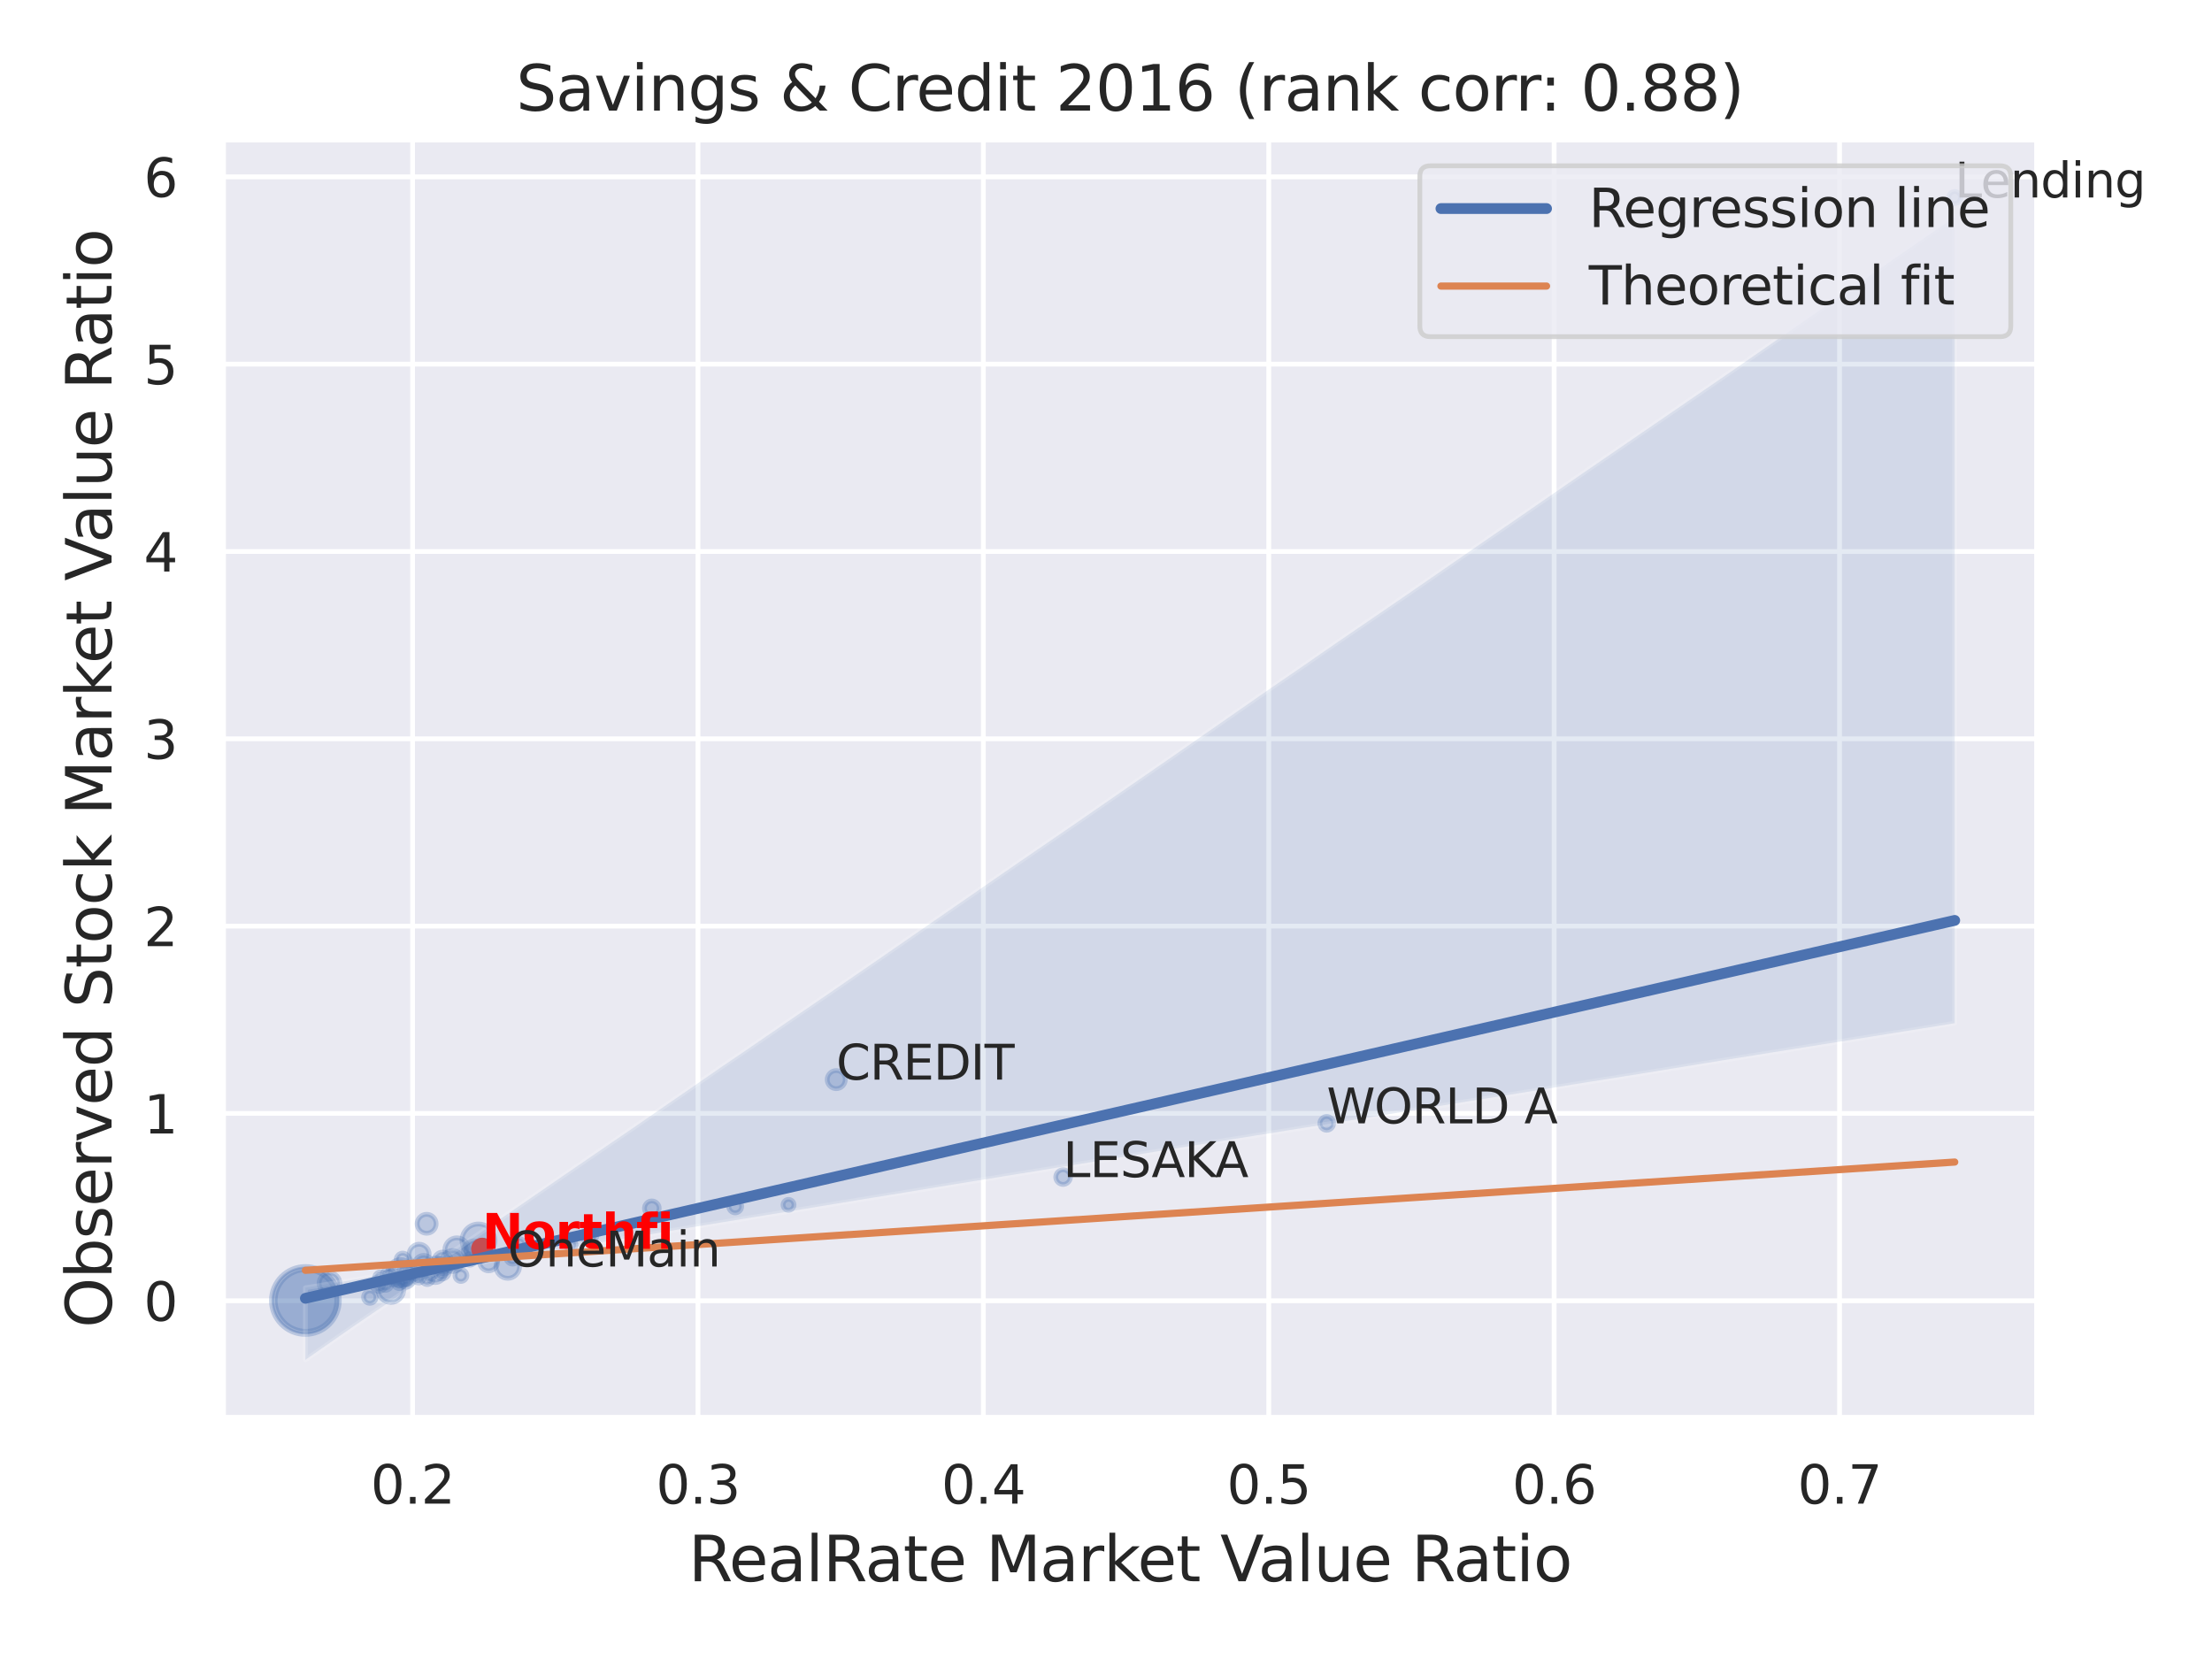
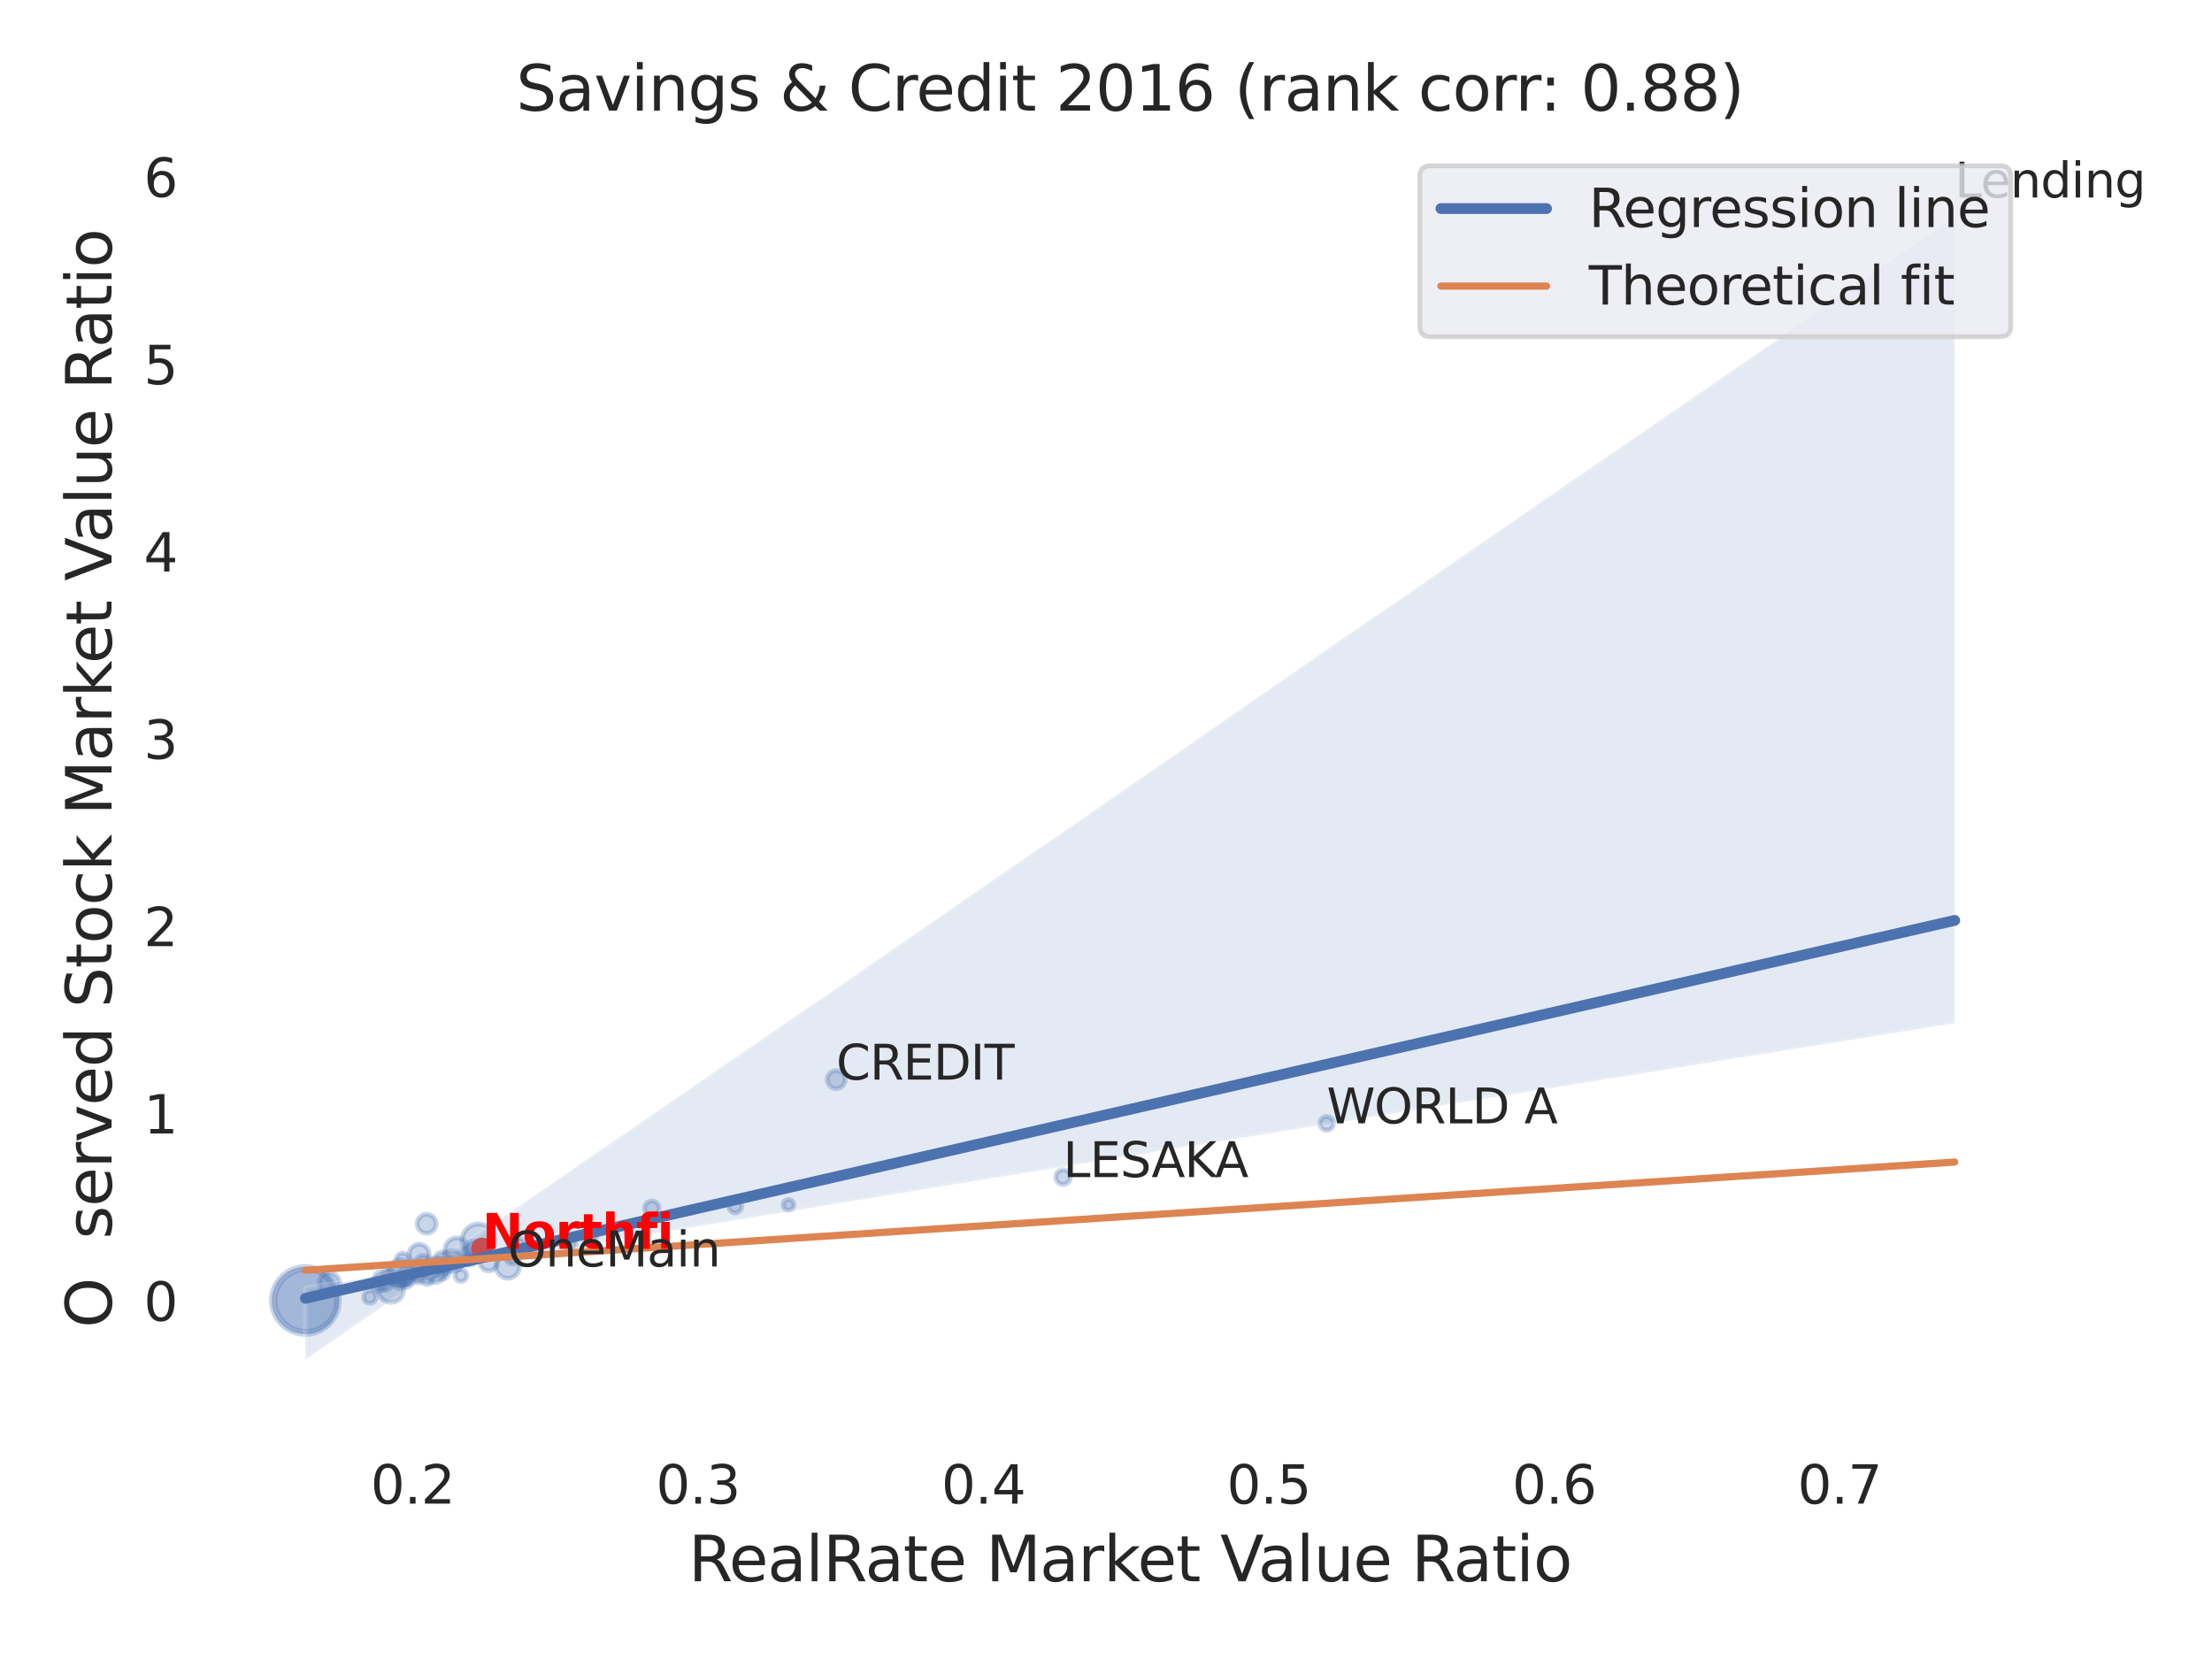
<svg xmlns="http://www.w3.org/2000/svg" xmlns:xlink="http://www.w3.org/1999/xlink" width="460.8pt" height="345.6pt" viewBox="0 0 460.8 345.6" version="1.1">
  <defs>
    <style type="text/css">*{stroke-linejoin: round; stroke-linecap: butt}</style>
  </defs>
  <g id="figure_1">
    <g id="patch_1">
      <path d="M 0 345.6  L 460.8 345.6  L 460.8 0  L 0 0  z " style="fill: #ffffff" />
    </g>
    <g id="axes_1">
      <g id="patch_2">
-         <path d="M 46.44 295.38  L 424.383 295.38  L 424.383 29.04  L 46.44 29.04  z " style="fill: #eaeaf2" />
-       </g>
+         </g>
      <g id="matplotlib.axis_1">
        <g id="xtick_1">
          <g id="line2d_1">
            <path d="M 85.951 295.38  L 85.951 29.04  " clip-path="url(#pa0a8765d05)" style="fill: none; stroke: #ffffff; stroke-linecap: round" />
          </g>
          <g id="text_1">
            <g style="fill: #262626" transform="translate(77.204 313.238) scale(0.11 -0.11)">
              <defs>
                <path id="DejaVuSans-30" d="M 2034 4250  Q 1547 4250 1301 3770  Q 1056 3291 1056 2328  Q 1056 1369 1301 889  Q 1547 409 2034 409  Q 2525 409 2770 889  Q 3016 1369 3016 2328  Q 3016 3291 2770 3770  Q 2525 4250 2034 4250  z M 2034 4750  Q 2819 4750 3233 4129  Q 3647 3509 3647 2328  Q 3647 1150 3233 529  Q 2819 -91 2034 -91  Q 1250 -91 836 529  Q 422 1150 422 2328  Q 422 3509 836 4129  Q 1250 4750 2034 4750  z " transform="scale(0.016)" />
                <path id="DejaVuSans-2e" d="M 684 794  L 1344 794  L 1344 0  L 684 0  L 684 794  z " transform="scale(0.016)" />
                <path id="DejaVuSans-32" d="M 1228 531  L 3431 531  L 3431 0  L 469 0  L 469 531  Q 828 903 1448 1529  Q 2069 2156 2228 2338  Q 2531 2678 2651 2914  Q 2772 3150 2772 3378  Q 2772 3750 2511 3984  Q 2250 4219 1831 4219  Q 1534 4219 1204 4116  Q 875 4013 500 3803  L 500 4441  Q 881 4594 1212 4672  Q 1544 4750 1819 4750  Q 2544 4750 2975 4387  Q 3406 4025 3406 3419  Q 3406 3131 3298 2873  Q 3191 2616 2906 2266  Q 2828 2175 2409 1742  Q 1991 1309 1228 531  z " transform="scale(0.016)" />
              </defs>
              <use xlink:href="#DejaVuSans-30" />
              <use xlink:href="#DejaVuSans-2e" x="63.623" />
              <use xlink:href="#DejaVuSans-32" x="95.41" />
            </g>
          </g>
        </g>
        <g id="xtick_2">
          <g id="line2d_2">
            <path d="M 145.402 295.38  L 145.402 29.04  " clip-path="url(#pa0a8765d05)" style="fill: none; stroke: #ffffff; stroke-linecap: round" />
          </g>
          <g id="text_2">
            <g style="fill: #262626" transform="translate(136.655 313.238) scale(0.11 -0.11)">
              <defs>
                <path id="DejaVuSans-33" d="M 2597 2516  Q 3050 2419 3304 2112  Q 3559 1806 3559 1356  Q 3559 666 3084 287  Q 2609 -91 1734 -91  Q 1441 -91 1130 -33  Q 819 25 488 141  L 488 750  Q 750 597 1062 519  Q 1375 441 1716 441  Q 2309 441 2620 675  Q 2931 909 2931 1356  Q 2931 1769 2642 2001  Q 2353 2234 1838 2234  L 1294 2234  L 1294 2753  L 1863 2753  Q 2328 2753 2575 2939  Q 2822 3125 2822 3475  Q 2822 3834 2567 4026  Q 2313 4219 1838 4219  Q 1578 4219 1281 4162  Q 984 4106 628 3988  L 628 4550  Q 988 4650 1302 4700  Q 1616 4750 1894 4750  Q 2613 4750 3031 4423  Q 3450 4097 3450 3541  Q 3450 3153 3228 2886  Q 3006 2619 2597 2516  z " transform="scale(0.016)" />
              </defs>
              <use xlink:href="#DejaVuSans-30" />
              <use xlink:href="#DejaVuSans-2e" x="63.623" />
              <use xlink:href="#DejaVuSans-33" x="95.41" />
            </g>
          </g>
        </g>
        <g id="xtick_3">
          <g id="line2d_3">
            <path d="M 204.853 295.38  L 204.853 29.04  " clip-path="url(#pa0a8765d05)" style="fill: none; stroke: #ffffff; stroke-linecap: round" />
          </g>
          <g id="text_3">
            <g style="fill: #262626" transform="translate(196.107 313.238) scale(0.11 -0.11)">
              <defs>
                <path id="DejaVuSans-34" d="M 2419 4116  L 825 1625  L 2419 1625  L 2419 4116  z M 2253 4666  L 3047 4666  L 3047 1625  L 3713 1625  L 3713 1100  L 3047 1100  L 3047 0  L 2419 0  L 2419 1100  L 313 1100  L 313 1709  L 2253 4666  z " transform="scale(0.016)" />
              </defs>
              <use xlink:href="#DejaVuSans-30" />
              <use xlink:href="#DejaVuSans-2e" x="63.623" />
              <use xlink:href="#DejaVuSans-34" x="95.41" />
            </g>
          </g>
        </g>
        <g id="xtick_4">
          <g id="line2d_4">
            <path d="M 264.304 295.38  L 264.304 29.04  " clip-path="url(#pa0a8765d05)" style="fill: none; stroke: #ffffff; stroke-linecap: round" />
          </g>
          <g id="text_4">
            <g style="fill: #262626" transform="translate(255.558 313.238) scale(0.11 -0.11)">
              <defs>
                <path id="DejaVuSans-35" d="M 691 4666  L 3169 4666  L 3169 4134  L 1269 4134  L 1269 2991  Q 1406 3038 1543 3061  Q 1681 3084 1819 3084  Q 2600 3084 3056 2656  Q 3513 2228 3513 1497  Q 3513 744 3044 326  Q 2575 -91 1722 -91  Q 1428 -91 1123 -41  Q 819 9 494 109  L 494 744  Q 775 591 1075 516  Q 1375 441 1709 441  Q 2250 441 2565 725  Q 2881 1009 2881 1497  Q 2881 1984 2565 2268  Q 2250 2553 1709 2553  Q 1456 2553 1204 2497  Q 953 2441 691 2322  L 691 4666  z " transform="scale(0.016)" />
              </defs>
              <use xlink:href="#DejaVuSans-30" />
              <use xlink:href="#DejaVuSans-2e" x="63.623" />
              <use xlink:href="#DejaVuSans-35" x="95.41" />
            </g>
          </g>
        </g>
        <g id="xtick_5">
          <g id="line2d_5">
            <path d="M 323.756 295.38  L 323.756 29.04  " clip-path="url(#pa0a8765d05)" style="fill: none; stroke: #ffffff; stroke-linecap: round" />
          </g>
          <g id="text_5">
            <g style="fill: #262626" transform="translate(315.009 313.238) scale(0.11 -0.11)">
              <defs>
                <path id="DejaVuSans-36" d="M 2113 2584  Q 1688 2584 1439 2293  Q 1191 2003 1191 1497  Q 1191 994 1439 701  Q 1688 409 2113 409  Q 2538 409 2786 701  Q 3034 994 3034 1497  Q 3034 2003 2786 2293  Q 2538 2584 2113 2584  z M 3366 4563  L 3366 3988  Q 3128 4100 2886 4159  Q 2644 4219 2406 4219  Q 1781 4219 1451 3797  Q 1122 3375 1075 2522  Q 1259 2794 1537 2939  Q 1816 3084 2150 3084  Q 2853 3084 3261 2657  Q 3669 2231 3669 1497  Q 3669 778 3244 343  Q 2819 -91 2113 -91  Q 1303 -91 875 529  Q 447 1150 447 2328  Q 447 3434 972 4092  Q 1497 4750 2381 4750  Q 2619 4750 2861 4703  Q 3103 4656 3366 4563  z " transform="scale(0.016)" />
              </defs>
              <use xlink:href="#DejaVuSans-30" />
              <use xlink:href="#DejaVuSans-2e" x="63.623" />
              <use xlink:href="#DejaVuSans-36" x="95.41" />
            </g>
          </g>
        </g>
        <g id="xtick_6">
          <g id="line2d_6">
            <path d="M 383.207 295.38  L 383.207 29.04  " clip-path="url(#pa0a8765d05)" style="fill: none; stroke: #ffffff; stroke-linecap: round" />
          </g>
          <g id="text_6">
            <g style="fill: #262626" transform="translate(374.46 313.238) scale(0.11 -0.11)">
              <defs>
                <path id="DejaVuSans-37" d="M 525 4666  L 3525 4666  L 3525 4397  L 1831 0  L 1172 0  L 2766 4134  L 525 4134  L 525 4666  z " transform="scale(0.016)" />
              </defs>
              <use xlink:href="#DejaVuSans-30" />
              <use xlink:href="#DejaVuSans-2e" x="63.623" />
              <use xlink:href="#DejaVuSans-37" x="95.41" />
            </g>
          </g>
        </g>
        <g id="text_7">
          <g style="fill: #262626" transform="translate(143.425 329.404) scale(0.13 -0.13)">
            <defs>
              <path id="DejaVuSans-52" d="M 2841 2188  Q 3044 2119 3236 1894  Q 3428 1669 3622 1275  L 4263 0  L 3584 0  L 2988 1197  Q 2756 1666 2539 1819  Q 2322 1972 1947 1972  L 1259 1972  L 1259 0  L 628 0  L 628 4666  L 2053 4666  Q 2853 4666 3247 4331  Q 3641 3997 3641 3322  Q 3641 2881 3436 2590  Q 3231 2300 2841 2188  z M 1259 4147  L 1259 2491  L 2053 2491  Q 2509 2491 2742 2702  Q 2975 2913 2975 3322  Q 2975 3731 2742 3939  Q 2509 4147 2053 4147  L 1259 4147  z " transform="scale(0.016)" />
              <path id="DejaVuSans-65" d="M 3597 1894  L 3597 1613  L 953 1613  Q 991 1019 1311 708  Q 1631 397 2203 397  Q 2534 397 2845 478  Q 3156 559 3463 722  L 3463 178  Q 3153 47 2828 -22  Q 2503 -91 2169 -91  Q 1331 -91 842 396  Q 353 884 353 1716  Q 353 2575 817 3079  Q 1281 3584 2069 3584  Q 2775 3584 3186 3129  Q 3597 2675 3597 1894  z M 3022 2063  Q 3016 2534 2758 2815  Q 2500 3097 2075 3097  Q 1594 3097 1305 2825  Q 1016 2553 972 2059  L 3022 2063  z " transform="scale(0.016)" />
              <path id="DejaVuSans-61" d="M 2194 1759  Q 1497 1759 1228 1600  Q 959 1441 959 1056  Q 959 750 1161 570  Q 1363 391 1709 391  Q 2188 391 2477 730  Q 2766 1069 2766 1631  L 2766 1759  L 2194 1759  z M 3341 1997  L 3341 0  L 2766 0  L 2766 531  Q 2569 213 2275 61  Q 1981 -91 1556 -91  Q 1019 -91 701 211  Q 384 513 384 1019  Q 384 1609 779 1909  Q 1175 2209 1959 2209  L 2766 2209  L 2766 2266  Q 2766 2663 2505 2880  Q 2244 3097 1772 3097  Q 1472 3097 1187 3025  Q 903 2953 641 2809  L 641 3341  Q 956 3463 1253 3523  Q 1550 3584 1831 3584  Q 2591 3584 2966 3190  Q 3341 2797 3341 1997  z " transform="scale(0.016)" />
              <path id="DejaVuSans-6c" d="M 603 4863  L 1178 4863  L 1178 0  L 603 0  L 603 4863  z " transform="scale(0.016)" />
              <path id="DejaVuSans-74" d="M 1172 4494  L 1172 3500  L 2356 3500  L 2356 3053  L 1172 3053  L 1172 1153  Q 1172 725 1289 603  Q 1406 481 1766 481  L 2356 481  L 2356 0  L 1766 0  Q 1100 0 847 248  Q 594 497 594 1153  L 594 3053  L 172 3053  L 172 3500  L 594 3500  L 594 4494  L 1172 4494  z " transform="scale(0.016)" />
              <path id="DejaVuSans-20" transform="scale(0.016)" />
              <path id="DejaVuSans-4d" d="M 628 4666  L 1569 4666  L 2759 1491  L 3956 4666  L 4897 4666  L 4897 0  L 4281 0  L 4281 4097  L 3078 897  L 2444 897  L 1241 4097  L 1241 0  L 628 0  L 628 4666  z " transform="scale(0.016)" />
              <path id="DejaVuSans-72" d="M 2631 2963  Q 2534 3019 2420 3045  Q 2306 3072 2169 3072  Q 1681 3072 1420 2755  Q 1159 2438 1159 1844  L 1159 0  L 581 0  L 581 3500  L 1159 3500  L 1159 2956  Q 1341 3275 1631 3429  Q 1922 3584 2338 3584  Q 2397 3584 2469 3576  Q 2541 3569 2628 3553  L 2631 2963  z " transform="scale(0.016)" />
              <path id="DejaVuSans-6b" d="M 581 4863  L 1159 4863  L 1159 1991  L 2875 3500  L 3609 3500  L 1753 1863  L 3688 0  L 2938 0  L 1159 1709  L 1159 0  L 581 0  L 581 4863  z " transform="scale(0.016)" />
              <path id="DejaVuSans-56" d="M 1831 0  L 50 4666  L 709 4666  L 2188 738  L 3669 4666  L 4325 4666  L 2547 0  L 1831 0  z " transform="scale(0.016)" />
              <path id="DejaVuSans-75" d="M 544 1381  L 544 3500  L 1119 3500  L 1119 1403  Q 1119 906 1312 657  Q 1506 409 1894 409  Q 2359 409 2629 706  Q 2900 1003 2900 1516  L 2900 3500  L 3475 3500  L 3475 0  L 2900 0  L 2900 538  Q 2691 219 2414 64  Q 2138 -91 1772 -91  Q 1169 -91 856 284  Q 544 659 544 1381  z M 1991 3584  L 1991 3584  z " transform="scale(0.016)" />
              <path id="DejaVuSans-69" d="M 603 3500  L 1178 3500  L 1178 0  L 603 0  L 603 3500  z M 603 4863  L 1178 4863  L 1178 4134  L 603 4134  L 603 4863  z " transform="scale(0.016)" />
              <path id="DejaVuSans-6f" d="M 1959 3097  Q 1497 3097 1228 2736  Q 959 2375 959 1747  Q 959 1119 1226 758  Q 1494 397 1959 397  Q 2419 397 2687 759  Q 2956 1122 2956 1747  Q 2956 2369 2687 2733  Q 2419 3097 1959 3097  z M 1959 3584  Q 2709 3584 3137 3096  Q 3566 2609 3566 1747  Q 3566 888 3137 398  Q 2709 -91 1959 -91  Q 1206 -91 779 398  Q 353 888 353 1747  Q 353 2609 779 3096  Q 1206 3584 1959 3584  z " transform="scale(0.016)" />
            </defs>
            <use xlink:href="#DejaVuSans-52" />
            <use xlink:href="#DejaVuSans-65" x="64.982" />
            <use xlink:href="#DejaVuSans-61" x="126.506" />
            <use xlink:href="#DejaVuSans-6c" x="187.785" />
            <use xlink:href="#DejaVuSans-52" x="215.568" />
            <use xlink:href="#DejaVuSans-61" x="282.801" />
            <use xlink:href="#DejaVuSans-74" x="344.08" />
            <use xlink:href="#DejaVuSans-65" x="383.289" />
            <use xlink:href="#DejaVuSans-20" x="444.812" />
            <use xlink:href="#DejaVuSans-4d" x="476.6" />
            <use xlink:href="#DejaVuSans-61" x="562.879" />
            <use xlink:href="#DejaVuSans-72" x="624.158" />
            <use xlink:href="#DejaVuSans-6b" x="665.271" />
            <use xlink:href="#DejaVuSans-65" x="719.557" />
            <use xlink:href="#DejaVuSans-74" x="781.08" />
            <use xlink:href="#DejaVuSans-20" x="820.289" />
            <use xlink:href="#DejaVuSans-56" x="852.076" />
            <use xlink:href="#DejaVuSans-61" x="912.734" />
            <use xlink:href="#DejaVuSans-6c" x="974.014" />
            <use xlink:href="#DejaVuSans-75" x="1001.797" />
            <use xlink:href="#DejaVuSans-65" x="1065.176" />
            <use xlink:href="#DejaVuSans-20" x="1126.699" />
            <use xlink:href="#DejaVuSans-52" x="1158.486" />
            <use xlink:href="#DejaVuSans-61" x="1225.719" />
            <use xlink:href="#DejaVuSans-74" x="1286.998" />
            <use xlink:href="#DejaVuSans-69" x="1326.207" />
            <use xlink:href="#DejaVuSans-6f" x="1353.99" />
          </g>
        </g>
      </g>
      <g id="matplotlib.axis_2">
        <g id="ytick_1">
          <g id="line2d_7">
            <path d="M 46.44 270.966  L 424.383 270.966  " clip-path="url(#pa0a8765d05)" style="fill: none; stroke: #ffffff; stroke-linecap: round" />
          </g>
          <g id="text_8">
            <g style="fill: #262626" transform="translate(29.941 275.146) scale(0.11 -0.11)">
              <use xlink:href="#DejaVuSans-30" />
            </g>
          </g>
        </g>
        <g id="ytick_2">
          <g id="line2d_8">
            <path d="M 46.44 231.946  L 424.383 231.946  " clip-path="url(#pa0a8765d05)" style="fill: none; stroke: #ffffff; stroke-linecap: round" />
          </g>
          <g id="text_9">
            <g style="fill: #262626" transform="translate(29.941 236.125) scale(0.11 -0.11)">
              <defs>
                <path id="DejaVuSans-31" d="M 794 531  L 1825 531  L 1825 4091  L 703 3866  L 703 4441  L 1819 4666  L 2450 4666  L 2450 531  L 3481 531  L 3481 0  L 794 0  L 794 531  z " transform="scale(0.016)" />
              </defs>
              <use xlink:href="#DejaVuSans-31" />
            </g>
          </g>
        </g>
        <g id="ytick_3">
          <g id="line2d_9">
            <path d="M 46.44 192.925  L 424.383 192.925  " clip-path="url(#pa0a8765d05)" style="fill: none; stroke: #ffffff; stroke-linecap: round" />
          </g>
          <g id="text_10">
            <g style="fill: #262626" transform="translate(29.941 197.104) scale(0.11 -0.11)">
              <use xlink:href="#DejaVuSans-32" />
            </g>
          </g>
        </g>
        <g id="ytick_4">
          <g id="line2d_10">
            <path d="M 46.44 153.904  L 424.383 153.904  " clip-path="url(#pa0a8765d05)" style="fill: none; stroke: #ffffff; stroke-linecap: round" />
          </g>
          <g id="text_11">
            <g style="fill: #262626" transform="translate(29.941 158.083) scale(0.11 -0.11)">
              <use xlink:href="#DejaVuSans-33" />
            </g>
          </g>
        </g>
        <g id="ytick_5">
          <g id="line2d_11">
            <path d="M 46.44 114.883  L 424.383 114.883  " clip-path="url(#pa0a8765d05)" style="fill: none; stroke: #ffffff; stroke-linecap: round" />
          </g>
          <g id="text_12">
            <g style="fill: #262626" transform="translate(29.941 119.062) scale(0.11 -0.11)">
              <use xlink:href="#DejaVuSans-34" />
            </g>
          </g>
        </g>
        <g id="ytick_6">
          <g id="line2d_12">
            <path d="M 46.44 75.862  L 424.383 75.862  " clip-path="url(#pa0a8765d05)" style="fill: none; stroke: #ffffff; stroke-linecap: round" />
          </g>
          <g id="text_13">
            <g style="fill: #262626" transform="translate(29.941 80.041) scale(0.11 -0.11)">
              <use xlink:href="#DejaVuSans-35" />
            </g>
          </g>
        </g>
        <g id="ytick_7">
          <g id="line2d_13">
            <path d="M 46.44 36.841  L 424.383 36.841  " clip-path="url(#pa0a8765d05)" style="fill: none; stroke: #ffffff; stroke-linecap: round" />
          </g>
          <g id="text_14">
            <g style="fill: #262626" transform="translate(29.941 41.02) scale(0.11 -0.11)">
              <use xlink:href="#DejaVuSans-36" />
            </g>
          </g>
        </g>
        <g id="text_15">
          <g style="fill: #262626" transform="translate(23.238 276.612) rotate(-90) scale(0.13 -0.13)">
            <defs>
              <path id="DejaVuSans-4f" d="M 2522 4238  Q 1834 4238 1429 3725  Q 1025 3213 1025 2328  Q 1025 1447 1429 934  Q 1834 422 2522 422  Q 3209 422 3611 934  Q 4013 1447 4013 2328  Q 4013 3213 3611 3725  Q 3209 4238 2522 4238  z M 2522 4750  Q 3503 4750 4090 4092  Q 4678 3434 4678 2328  Q 4678 1225 4090 567  Q 3503 -91 2522 -91  Q 1538 -91 948 565  Q 359 1222 359 2328  Q 359 3434 948 4092  Q 1538 4750 2522 4750  z " transform="scale(0.016)" />
-               <path id="DejaVuSans-62" d="M 3116 1747  Q 3116 2381 2855 2742  Q 2594 3103 2138 3103  Q 1681 3103 1420 2742  Q 1159 2381 1159 1747  Q 1159 1113 1420 752  Q 1681 391 2138 391  Q 2594 391 2855 752  Q 3116 1113 3116 1747  z M 1159 2969  Q 1341 3281 1617 3432  Q 1894 3584 2278 3584  Q 2916 3584 3314 3078  Q 3713 2572 3713 1747  Q 3713 922 3314 415  Q 2916 -91 2278 -91  Q 1894 -91 1617 61  Q 1341 213 1159 525  L 1159 0  L 581 0  L 581 4863  L 1159 4863  L 1159 2969  z " transform="scale(0.016)" />
              <path id="DejaVuSans-73" d="M 2834 3397  L 2834 2853  Q 2591 2978 2328 3040  Q 2066 3103 1784 3103  Q 1356 3103 1142 2972  Q 928 2841 928 2578  Q 928 2378 1081 2264  Q 1234 2150 1697 2047  L 1894 2003  Q 2506 1872 2764 1633  Q 3022 1394 3022 966  Q 3022 478 2636 193  Q 2250 -91 1575 -91  Q 1294 -91 989 -36  Q 684 19 347 128  L 347 722  Q 666 556 975 473  Q 1284 391 1588 391  Q 1994 391 2212 530  Q 2431 669 2431 922  Q 2431 1156 2273 1281  Q 2116 1406 1581 1522  L 1381 1569  Q 847 1681 609 1914  Q 372 2147 372 2553  Q 372 3047 722 3315  Q 1072 3584 1716 3584  Q 2034 3584 2315 3537  Q 2597 3491 2834 3397  z " transform="scale(0.016)" />
              <path id="DejaVuSans-76" d="M 191 3500  L 800 3500  L 1894 563  L 2988 3500  L 3597 3500  L 2284 0  L 1503 0  L 191 3500  z " transform="scale(0.016)" />
              <path id="DejaVuSans-64" d="M 2906 2969  L 2906 4863  L 3481 4863  L 3481 0  L 2906 0  L 2906 525  Q 2725 213 2448 61  Q 2172 -91 1784 -91  Q 1150 -91 751 415  Q 353 922 353 1747  Q 353 2572 751 3078  Q 1150 3584 1784 3584  Q 2172 3584 2448 3432  Q 2725 3281 2906 2969  z M 947 1747  Q 947 1113 1208 752  Q 1469 391 1925 391  Q 2381 391 2643 752  Q 2906 1113 2906 1747  Q 2906 2381 2643 2742  Q 2381 3103 1925 3103  Q 1469 3103 1208 2742  Q 947 2381 947 1747  z " transform="scale(0.016)" />
              <path id="DejaVuSans-53" d="M 3425 4513  L 3425 3897  Q 3066 4069 2747 4153  Q 2428 4238 2131 4238  Q 1616 4238 1336 4038  Q 1056 3838 1056 3469  Q 1056 3159 1242 3001  Q 1428 2844 1947 2747  L 2328 2669  Q 3034 2534 3370 2195  Q 3706 1856 3706 1288  Q 3706 609 3251 259  Q 2797 -91 1919 -91  Q 1588 -91 1214 -16  Q 841 59 441 206  L 441 856  Q 825 641 1194 531  Q 1563 422 1919 422  Q 2459 422 2753 634  Q 3047 847 3047 1241  Q 3047 1584 2836 1778  Q 2625 1972 2144 2069  L 1759 2144  Q 1053 2284 737 2584  Q 422 2884 422 3419  Q 422 4038 858 4394  Q 1294 4750 2059 4750  Q 2388 4750 2728 4690  Q 3069 4631 3425 4513  z " transform="scale(0.016)" />
              <path id="DejaVuSans-63" d="M 3122 3366  L 3122 2828  Q 2878 2963 2633 3030  Q 2388 3097 2138 3097  Q 1578 3097 1268 2742  Q 959 2388 959 1747  Q 959 1106 1268 751  Q 1578 397 2138 397  Q 2388 397 2633 464  Q 2878 531 3122 666  L 3122 134  Q 2881 22 2623 -34  Q 2366 -91 2075 -91  Q 1284 -91 818 406  Q 353 903 353 1747  Q 353 2603 823 3093  Q 1294 3584 2113 3584  Q 2378 3584 2631 3529  Q 2884 3475 3122 3366  z " transform="scale(0.016)" />
            </defs>
            <use xlink:href="#DejaVuSans-4f" />
            <use xlink:href="#DejaVuSans-62" x="78.711" />
            <use xlink:href="#DejaVuSans-73" x="142.188" />
            <use xlink:href="#DejaVuSans-65" x="194.287" />
            <use xlink:href="#DejaVuSans-72" x="255.811" />
            <use xlink:href="#DejaVuSans-76" x="296.924" />
            <use xlink:href="#DejaVuSans-65" x="356.104" />
            <use xlink:href="#DejaVuSans-64" x="417.627" />
            <use xlink:href="#DejaVuSans-20" x="481.104" />
            <use xlink:href="#DejaVuSans-53" x="512.891" />
            <use xlink:href="#DejaVuSans-74" x="576.367" />
            <use xlink:href="#DejaVuSans-6f" x="615.576" />
            <use xlink:href="#DejaVuSans-63" x="676.758" />
            <use xlink:href="#DejaVuSans-6b" x="731.738" />
            <use xlink:href="#DejaVuSans-20" x="789.648" />
            <use xlink:href="#DejaVuSans-4d" x="821.436" />
            <use xlink:href="#DejaVuSans-61" x="907.715" />
            <use xlink:href="#DejaVuSans-72" x="968.994" />
            <use xlink:href="#DejaVuSans-6b" x="1010.107" />
            <use xlink:href="#DejaVuSans-65" x="1064.393" />
            <use xlink:href="#DejaVuSans-74" x="1125.916" />
            <use xlink:href="#DejaVuSans-20" x="1165.125" />
            <use xlink:href="#DejaVuSans-56" x="1196.912" />
            <use xlink:href="#DejaVuSans-61" x="1257.57" />
            <use xlink:href="#DejaVuSans-6c" x="1318.85" />
            <use xlink:href="#DejaVuSans-75" x="1346.633" />
            <use xlink:href="#DejaVuSans-65" x="1410.012" />
            <use xlink:href="#DejaVuSans-20" x="1471.535" />
            <use xlink:href="#DejaVuSans-52" x="1503.322" />
            <use xlink:href="#DejaVuSans-61" x="1570.555" />
            <use xlink:href="#DejaVuSans-74" x="1631.834" />
            <use xlink:href="#DejaVuSans-69" x="1671.043" />
            <use xlink:href="#DejaVuSans-6f" x="1698.826" />
          </g>
        </g>
      </g>
      <g id="PathCollection_1">
        <path d="M 276.375 235.451  C 276.755 235.451 277.12 235.3 277.388 235.032  C 277.657 234.763 277.808 234.398 277.808 234.018  C 277.808 233.638 277.657 233.273 277.388 233.005  C 277.12 232.736 276.755 232.585 276.375 232.585  C 275.995 232.585 275.63 232.736 275.362 233.005  C 275.093 233.273 274.942 233.638 274.942 234.018  C 274.942 234.398 275.093 234.763 275.362 235.032  C 275.63 235.3 275.995 235.451 276.375 235.451  z " clip-path="url(#pa0a8765d05)" style="fill: #4c72b0; fill-opacity: 0.3; stroke: #4c72b0; stroke-opacity: 0.3" />
        <path d="M 63.619 277.983  C 65.494 277.983 67.293 277.238 68.619 275.912  C 69.945 274.586 70.69 272.788 70.69 270.912  C 70.69 269.037 69.945 267.238 68.619 265.912  C 67.293 264.586 65.494 263.841 63.619 263.841  C 61.744 263.841 59.945 264.586 58.619 265.912  C 57.293 267.238 56.548 269.037 56.548 270.912  C 56.548 272.788 57.293 274.586 58.619 275.912  C 59.945 277.238 61.744 277.983 63.619 277.983  z " clip-path="url(#pa0a8765d05)" style="fill: #4c72b0; fill-opacity: 0.3; stroke: #4c72b0; stroke-opacity: 0.3" />
        <path d="M 84.666 266.341  C 85.071 266.341 85.459 266.18 85.745 265.894  C 86.032 265.608 86.193 265.219 86.193 264.814  C 86.193 264.409 86.032 264.021 85.745 263.735  C 85.459 263.448 85.071 263.288 84.666 263.288  C 84.261 263.288 83.873 263.448 83.586 263.735  C 83.3 264.021 83.139 264.409 83.139 264.814  C 83.139 265.219 83.3 265.608 83.586 265.894  C 83.873 266.18 84.261 266.341 84.666 266.341  z " clip-path="url(#pa0a8765d05)" style="fill: #4c72b0; fill-opacity: 0.3; stroke: #4c72b0; stroke-opacity: 0.3" />
        <path d="M 68.638 269.483  C 69.211 269.483 69.761 269.255 70.166 268.849  C 70.572 268.444 70.8 267.894 70.8 267.32  C 70.8 266.747 70.572 266.197 70.166 265.791  C 69.761 265.386 69.211 265.158 68.638 265.158  C 68.064 265.158 67.514 265.386 67.109 265.791  C 66.703 266.197 66.475 266.747 66.475 267.32  C 66.475 267.894 66.703 268.444 67.109 268.849  C 67.514 269.255 68.064 269.483 68.638 269.483  z " clip-path="url(#pa0a8765d05)" style="fill: #4c72b0; fill-opacity: 0.3; stroke: #4c72b0; stroke-opacity: 0.3" />
        <path d="M 174.205 226.787  C 174.704 226.787 175.184 226.588 175.537 226.235  C 175.891 225.882 176.089 225.402 176.089 224.902  C 176.089 224.403 175.891 223.923 175.537 223.57  C 175.184 223.216 174.704 223.018 174.205 223.018  C 173.705 223.018 173.225 223.216 172.872 223.57  C 172.519 223.923 172.32 224.403 172.32 224.902  C 172.32 225.402 172.519 225.882 172.872 226.235  C 173.225 226.588 173.705 226.787 174.205 226.787  z " clip-path="url(#pa0a8765d05)" style="fill: #4c72b0; fill-opacity: 0.3; stroke: #4c72b0; stroke-opacity: 0.3" />
        <path d="M 83.832 267.633  C 84.194 267.633 84.541 267.489 84.797 267.233  C 85.053 266.978 85.196 266.631 85.196 266.269  C 85.196 265.907 85.053 265.56 84.797 265.305  C 84.541 265.049 84.194 264.905 83.832 264.905  C 83.471 264.905 83.124 265.049 82.868 265.305  C 82.612 265.56 82.469 265.907 82.469 266.269  C 82.469 266.631 82.612 266.978 82.868 267.233  C 83.124 267.489 83.471 267.633 83.832 267.633  z " clip-path="url(#pa0a8765d05)" style="fill: #4c72b0; fill-opacity: 0.3; stroke: #4c72b0; stroke-opacity: 0.3" />
        <path d="M 89.004 267.594  C 89.345 267.594 89.672 267.458 89.913 267.217  C 90.153 266.977 90.289 266.65 90.289 266.309  C 90.289 265.969 90.153 265.642 89.913 265.401  C 89.672 265.16 89.345 265.025 89.004 265.025  C 88.664 265.025 88.337 265.16 88.096 265.401  C 87.855 265.642 87.72 265.969 87.72 266.309  C 87.72 266.65 87.855 266.977 88.096 267.217  C 88.337 267.458 88.664 267.594 89.004 267.594  z " clip-path="url(#pa0a8765d05)" style="fill: #4c72b0; fill-opacity: 0.3; stroke: #4c72b0; stroke-opacity: 0.3" />
        <path d="M 164.266 252.133  C 164.568 252.133 164.858 252.013 165.071 251.799  C 165.285 251.586 165.405 251.296 165.405 250.994  C 165.405 250.691 165.285 250.402 165.071 250.188  C 164.858 249.974 164.568 249.854 164.266 249.854  C 163.963 249.854 163.673 249.974 163.46 250.188  C 163.246 250.402 163.126 250.691 163.126 250.994  C 163.126 251.296 163.246 251.586 163.46 251.799  C 163.673 252.013 163.963 252.133 164.266 252.133  z " clip-path="url(#pa0a8765d05)" style="fill: #4c72b0; fill-opacity: 0.3; stroke: #4c72b0; stroke-opacity: 0.3" />
        <path d="M 77.046 271.508  C 77.393 271.508 77.726 271.37 77.971 271.125  C 78.216 270.879 78.354 270.547 78.354 270.2  C 78.354 269.853 78.216 269.52 77.971 269.274  C 77.726 269.029 77.393 268.891 77.046 268.891  C 76.699 268.891 76.366 269.029 76.121 269.274  C 75.876 269.52 75.738 269.853 75.738 270.2  C 75.738 270.547 75.876 270.879 76.121 271.125  C 76.366 271.37 76.699 271.508 77.046 271.508  z " clip-path="url(#pa0a8765d05)" style="fill: #4c72b0; fill-opacity: 0.3; stroke: #4c72b0; stroke-opacity: 0.3" />
        <path d="M 63.735 277.335  C 65.436 277.335 67.069 276.659 68.272 275.456  C 69.475 274.253 70.151 272.62 70.151 270.919  C 70.151 269.217 69.475 267.585 68.272 266.381  C 67.069 265.178 65.436 264.502 63.735 264.502  C 62.033 264.502 60.401 265.178 59.198 266.381  C 57.994 267.585 57.318 269.217 57.318 270.919  C 57.318 272.62 57.994 274.253 59.198 275.456  C 60.401 276.659 62.033 277.335 63.735 277.335  z " clip-path="url(#pa0a8765d05)" style="fill: #4c72b0; fill-opacity: 0.3; stroke: #4c72b0; stroke-opacity: 0.3" />
        <path d="M 95.168 262.852  C 95.829 262.852 96.464 262.589 96.932 262.121  C 97.4 261.653 97.663 261.018 97.663 260.357  C 97.663 259.695 97.4 259.06 96.932 258.592  C 96.464 258.124 95.829 257.861 95.168 257.861  C 94.506 257.861 93.871 258.124 93.403 258.592  C 92.936 259.06 92.673 259.695 92.673 260.357  C 92.673 261.018 92.936 261.653 93.403 262.121  C 93.871 262.589 94.506 262.852 95.168 262.852  z " clip-path="url(#pa0a8765d05)" style="fill: #4c72b0; fill-opacity: 0.3; stroke: #4c72b0; stroke-opacity: 0.3" />
        <path d="M 221.46 246.734  C 221.866 246.734 222.254 246.573 222.541 246.286  C 222.827 246 222.988 245.611 222.988 245.206  C 222.988 244.801 222.827 244.412 222.541 244.126  C 222.254 243.839 221.866 243.678 221.46 243.678  C 221.055 243.678 220.667 243.839 220.38 244.126  C 220.094 244.412 219.933 244.801 219.933 245.206  C 219.933 245.611 220.094 246 220.38 246.286  C 220.667 246.573 221.055 246.734 221.46 246.734  z " clip-path="url(#pa0a8765d05)" style="fill: #4c72b0; fill-opacity: 0.3; stroke: #4c72b0; stroke-opacity: 0.3" />
        <path d="M 92.215 264.46  C 92.696 264.46 93.158 264.269 93.498 263.928  C 93.838 263.588 94.03 263.126 94.03 262.645  C 94.03 262.164 93.838 261.702 93.498 261.362  C 93.158 261.021 92.696 260.83 92.215 260.83  C 91.733 260.83 91.271 261.021 90.931 261.362  C 90.591 261.702 90.4 262.164 90.4 262.645  C 90.4 263.126 90.591 263.588 90.931 263.928  C 91.271 264.269 91.733 264.46 92.215 264.46  z " clip-path="url(#pa0a8765d05)" style="fill: #4c72b0; fill-opacity: 0.3; stroke: #4c72b0; stroke-opacity: 0.3" />
        <path d="M 88.274 265.548  C 88.808 265.548 89.32 265.336 89.697 264.959  C 90.074 264.582 90.286 264.07 90.286 263.537  C 90.286 263.003 90.074 262.491 89.697 262.114  C 89.32 261.737 88.808 261.525 88.274 261.525  C 87.741 261.525 87.229 261.737 86.852 262.114  C 86.475 262.491 86.263 263.003 86.263 263.537  C 86.263 264.07 86.475 264.582 86.852 264.959  C 87.229 265.336 87.741 265.548 88.274 265.548  z " clip-path="url(#pa0a8765d05)" style="fill: #4c72b0; fill-opacity: 0.3; stroke: #4c72b0; stroke-opacity: 0.3" />
        <path d="M 85.537 266.301  C 85.884 266.301 86.217 266.163 86.462 265.918  C 86.707 265.672 86.845 265.34 86.845 264.993  C 86.845 264.646 86.707 264.314 86.462 264.068  C 86.217 263.823 85.884 263.685 85.537 263.685  C 85.191 263.685 84.858 263.823 84.613 264.068  C 84.368 264.314 84.23 264.646 84.23 264.993  C 84.23 265.34 84.368 265.672 84.613 265.918  C 84.858 266.163 85.191 266.301 85.537 266.301  z " clip-path="url(#pa0a8765d05)" style="fill: #4c72b0; fill-opacity: 0.3; stroke: #4c72b0; stroke-opacity: 0.3" />
        <path d="M 83.889 263.745  C 84.248 263.745 84.591 263.603 84.845 263.349  C 85.098 263.096 85.24 262.752 85.24 262.394  C 85.24 262.036 85.098 261.692 84.845 261.439  C 84.591 261.186 84.248 261.043 83.889 261.043  C 83.531 261.043 83.188 261.186 82.934 261.439  C 82.681 261.692 82.539 262.036 82.539 262.394  C 82.539 262.752 82.681 263.096 82.934 263.349  C 83.188 263.603 83.531 263.745 83.889 263.745  z " clip-path="url(#pa0a8765d05)" style="fill: #4c72b0; fill-opacity: 0.3; stroke: #4c72b0; stroke-opacity: 0.3" />
        <path d="M 101.786 264.742  C 102.285 264.742 102.764 264.544 103.117 264.191  C 103.47 263.838 103.668 263.359 103.668 262.861  C 103.668 262.362 103.47 261.883 103.117 261.53  C 102.764 261.177 102.285 260.979 101.786 260.979  C 101.288 260.979 100.809 261.177 100.456 261.53  C 100.103 261.883 99.905 262.362 99.905 262.861  C 99.905 263.359 100.103 263.838 100.456 264.191  C 100.809 264.544 101.288 264.742 101.786 264.742  z " clip-path="url(#pa0a8765d05)" style="fill: #4c72b0; fill-opacity: 0.3; stroke: #4c72b0; stroke-opacity: 0.3" />
        <path d="M 90.648 267.177  C 91.223 267.177 91.773 266.949 92.18 266.543  C 92.586 266.137 92.814 265.586 92.814 265.011  C 92.814 264.437 92.586 263.886 92.18 263.48  C 91.773 263.074 91.223 262.846 90.648 262.846  C 90.074 262.846 89.523 263.074 89.117 263.48  C 88.71 263.886 88.482 264.437 88.482 265.011  C 88.482 265.586 88.71 266.137 89.117 266.543  C 89.523 266.949 90.074 267.177 90.648 267.177  z " clip-path="url(#pa0a8765d05)" style="fill: #4c72b0; fill-opacity: 0.3; stroke: #4c72b0; stroke-opacity: 0.3" />
        <path d="M 80.276 268.8  C 80.656 268.8 81.021 268.649 81.29 268.38  C 81.559 268.111 81.71 267.747 81.71 267.366  C 81.71 266.986 81.559 266.621 81.29 266.353  C 81.021 266.084 80.656 265.933 80.276 265.933  C 79.896 265.933 79.531 266.084 79.262 266.353  C 78.993 266.621 78.842 266.986 78.842 267.366  C 78.842 267.747 78.993 268.111 79.262 268.38  C 79.531 268.649 79.896 268.8 80.276 268.8  z " clip-path="url(#pa0a8765d05)" style="fill: #4c72b0; fill-opacity: 0.3; stroke: #4c72b0; stroke-opacity: 0.3" />
        <path d="M 92.095 266.434  C 92.494 266.434 92.877 266.275 93.16 265.993  C 93.442 265.71 93.601 265.327 93.601 264.927  C 93.601 264.528 93.442 264.145 93.16 263.862  C 92.877 263.58 92.494 263.421 92.095 263.421  C 91.695 263.421 91.312 263.58 91.029 263.862  C 90.747 264.145 90.588 264.528 90.588 264.927  C 90.588 265.327 90.747 265.71 91.029 265.993  C 91.312 266.275 91.695 266.434 92.095 266.434  z " clip-path="url(#pa0a8765d05)" style="fill: #4c72b0; fill-opacity: 0.3; stroke: #4c72b0; stroke-opacity: 0.3" />
        <path d="M 80.872 266.916  C 81.212 266.916 81.537 266.781 81.778 266.541  C 82.018 266.3 82.153 265.975 82.153 265.635  C 82.153 265.295 82.018 264.969 81.778 264.729  C 81.537 264.489 81.212 264.354 80.872 264.354  C 80.532 264.354 80.206 264.489 79.966 264.729  C 79.726 264.969 79.591 265.295 79.591 265.635  C 79.591 265.975 79.726 266.3 79.966 266.541  C 80.206 266.781 80.532 266.916 80.872 266.916  z " clip-path="url(#pa0a8765d05)" style="fill: #4c72b0; fill-opacity: 0.3; stroke: #4c72b0; stroke-opacity: 0.3" />
        <path d="M 94.264 264.86  C 94.842 264.86 95.396 264.63 95.804 264.222  C 96.212 263.814 96.442 263.26 96.442 262.682  C 96.442 262.104 96.212 261.55 95.804 261.142  C 95.396 260.734 94.842 260.504 94.264 260.504  C 93.686 260.504 93.132 260.734 92.724 261.142  C 92.316 261.55 92.086 262.104 92.086 262.682  C 92.086 263.26 92.316 263.814 92.724 264.222  C 93.132 264.63 93.686 264.86 94.264 264.86  z " clip-path="url(#pa0a8765d05)" style="fill: #4c72b0; fill-opacity: 0.3; stroke: #4c72b0; stroke-opacity: 0.3" />
        <path d="M 78.931 269.021  C 79.341 269.021 79.734 268.858 80.024 268.567  C 80.315 268.277 80.478 267.884 80.478 267.473  C 80.478 267.063 80.315 266.67 80.024 266.38  C 79.734 266.089 79.341 265.926 78.931 265.926  C 78.52 265.926 78.127 266.089 77.837 266.38  C 77.546 266.67 77.383 267.063 77.383 267.473  C 77.383 267.884 77.546 268.277 77.837 268.567  C 78.127 268.858 78.52 269.021 78.931 269.021  z " clip-path="url(#pa0a8765d05)" style="fill: #4c72b0; fill-opacity: 0.3; stroke: #4c72b0; stroke-opacity: 0.3" />
        <path d="M 81.421 271.315  C 82.138 271.315 82.825 271.03 83.331 270.523  C 83.838 270.017 84.123 269.329 84.123 268.613  C 84.123 267.896 83.838 267.209 83.331 266.702  C 82.825 266.196 82.138 265.911 81.421 265.911  C 80.704 265.911 80.017 266.196 79.51 266.702  C 79.004 267.209 78.719 267.896 78.719 268.613  C 78.719 269.329 79.004 270.017 79.51 270.523  C 80.017 271.03 80.704 271.315 81.421 271.315  z " clip-path="url(#pa0a8765d05)" style="fill: #4c72b0; fill-opacity: 0.3; stroke: #4c72b0; stroke-opacity: 0.3" />
        <path d="M 118.942 260.424  C 119.226 260.424 119.497 260.312 119.698 260.111  C 119.898 259.911 120.011 259.639 120.011 259.356  C 120.011 259.073 119.898 258.801 119.698 258.601  C 119.497 258.4 119.226 258.288 118.942 258.288  C 118.659 258.288 118.387 258.4 118.187 258.601  C 117.987 258.801 117.874 259.073 117.874 259.356  C 117.874 259.639 117.987 259.911 118.187 260.111  C 118.387 260.312 118.659 260.424 118.942 260.424  z " clip-path="url(#pa0a8765d05)" style="fill: #4c72b0; fill-opacity: 0.3; stroke: #4c72b0; stroke-opacity: 0.3" />
        <path d="M 87.312 263.366  C 87.866 263.366 88.397 263.146 88.789 262.754  C 89.181 262.362 89.401 261.831 89.401 261.277  C 89.401 260.724 89.181 260.192 88.789 259.801  C 88.397 259.409 87.866 259.189 87.312 259.189  C 86.759 259.189 86.227 259.409 85.836 259.801  C 85.444 260.192 85.224 260.724 85.224 261.277  C 85.224 261.831 85.444 262.362 85.836 262.754  C 86.227 263.146 86.759 263.366 87.312 263.366  z " clip-path="url(#pa0a8765d05)" style="fill: #4c72b0; fill-opacity: 0.3; stroke: #4c72b0; stroke-opacity: 0.3" />
        <path d="M 90.916 265.084  C 91.32 265.084 91.707 264.924 91.992 264.638  C 92.278 264.353 92.438 263.966 92.438 263.562  C 92.438 263.158 92.278 262.771 91.992 262.485  C 91.707 262.2 91.32 262.039 90.916 262.039  C 90.512 262.039 90.125 262.2 89.839 262.485  C 89.554 262.771 89.393 263.158 89.393 263.562  C 89.393 263.966 89.554 264.353 89.839 264.638  C 90.125 264.924 90.512 265.084 90.916 265.084  z " clip-path="url(#pa0a8765d05)" style="fill: #4c72b0; fill-opacity: 0.3; stroke: #4c72b0; stroke-opacity: 0.3" />
        <path d="M 79.27 267.462  C 79.6 267.462 79.918 267.331 80.151 267.097  C 80.385 266.863 80.517 266.546 80.517 266.215  C 80.517 265.885 80.385 265.567 80.151 265.334  C 79.918 265.1 79.6 264.969 79.27 264.969  C 78.939 264.969 78.622 265.1 78.388 265.334  C 78.154 265.567 78.023 265.885 78.023 266.215  C 78.023 266.546 78.154 266.863 78.388 267.097  C 78.622 267.331 78.939 267.462 79.27 267.462  z " clip-path="url(#pa0a8765d05)" style="fill: #4c72b0; fill-opacity: 0.3; stroke: #4c72b0; stroke-opacity: 0.3" />
        <path d="M 97.891 263.56  C 98.208 263.56 98.512 263.435 98.736 263.211  C 98.96 262.986 99.086 262.682 99.086 262.366  C 99.086 262.049 98.96 261.745 98.736 261.521  C 98.512 261.297 98.208 261.171 97.891 261.171  C 97.574 261.171 97.27 261.297 97.046 261.521  C 96.822 261.745 96.696 262.049 96.696 262.366  C 96.696 262.682 96.822 262.986 97.046 263.211  C 97.27 263.435 97.574 263.56 97.891 263.56  z " clip-path="url(#pa0a8765d05)" style="fill: #4c72b0; fill-opacity: 0.3; stroke: #4c72b0; stroke-opacity: 0.3" />
        <path d="M 83.157 268.43  C 83.499 268.43 83.828 268.294 84.07 268.052  C 84.311 267.81 84.447 267.482 84.447 267.14  C 84.447 266.797 84.311 266.469 84.07 266.227  C 83.828 265.985 83.499 265.849 83.157 265.849  C 82.815 265.849 82.487 265.985 82.245 266.227  C 82.003 266.469 81.867 266.797 81.867 267.14  C 81.867 267.482 82.003 267.81 82.245 268.052  C 82.487 268.294 82.815 268.43 83.157 268.43  z " clip-path="url(#pa0a8765d05)" style="fill: #4c72b0; fill-opacity: 0.3; stroke: #4c72b0; stroke-opacity: 0.3" />
        <path d="M 84.604 268.148  C 85.016 268.148 85.412 267.984 85.703 267.693  C 85.995 267.401 86.158 267.006 86.158 266.594  C 86.158 266.182 85.995 265.786 85.703 265.495  C 85.412 265.203 85.016 265.04 84.604 265.04  C 84.192 265.04 83.797 265.203 83.505 265.495  C 83.214 265.786 83.05 266.182 83.05 266.594  C 83.05 267.006 83.214 267.401 83.505 267.693  C 83.797 267.984 84.192 268.148 84.604 268.148  z " clip-path="url(#pa0a8765d05)" style="fill: #4c72b0; fill-opacity: 0.3; stroke: #4c72b0; stroke-opacity: 0.3" />
        <path d="M 84.77 267.603  C 85.041 267.603 85.3 267.495 85.492 267.303  C 85.683 267.112 85.791 266.852 85.791 266.581  C 85.791 266.31 85.683 266.051 85.492 265.859  C 85.3 265.668 85.041 265.56 84.77 265.56  C 84.499 265.56 84.239 265.668 84.048 265.859  C 83.856 266.051 83.748 266.31 83.748 266.581  C 83.748 266.852 83.856 267.112 84.048 267.303  C 84.239 267.495 84.499 267.603 84.77 267.603  z " clip-path="url(#pa0a8765d05)" style="fill: #4c72b0; fill-opacity: 0.3; stroke: #4c72b0; stroke-opacity: 0.3" />
        <path d="M 99.67 261.848  C 100.581 261.848 101.454 261.486 102.098 260.842  C 102.742 260.198 103.104 259.324 103.104 258.413  C 103.104 257.503 102.742 256.629 102.098 255.985  C 101.454 255.341 100.581 254.979 99.67 254.979  C 98.759 254.979 97.886 255.341 97.242 255.985  C 96.598 256.629 96.236 257.503 96.236 258.413  C 96.236 259.324 96.598 260.198 97.242 260.842  C 97.886 261.486 98.759 261.848 99.67 261.848  z " clip-path="url(#pa0a8765d05)" style="fill: #4c72b0; fill-opacity: 0.3; stroke: #4c72b0; stroke-opacity: 0.3" />
        <path d="M 81.967 267.658  C 82.367 267.658 82.751 267.499 83.034 267.216  C 83.316 266.933 83.475 266.55 83.475 266.15  C 83.475 265.75 83.316 265.366 83.034 265.083  C 82.751 264.801 82.367 264.642 81.967 264.642  C 81.567 264.642 81.184 264.801 80.901 265.083  C 80.618 265.366 80.459 265.75 80.459 266.15  C 80.459 266.55 80.618 266.933 80.901 267.216  C 81.184 267.499 81.567 267.658 81.967 267.658  z " clip-path="url(#pa0a8765d05)" style="fill: #4c72b0; fill-opacity: 0.3; stroke: #4c72b0; stroke-opacity: 0.3" />
        <path d="M 88.878 256.914  C 89.403 256.914 89.906 256.705 90.277 256.334  C 90.648 255.964 90.856 255.46 90.856 254.936  C 90.856 254.411 90.648 253.908 90.277 253.537  C 89.906 253.166 89.403 252.958 88.878 252.958  C 88.354 252.958 87.85 253.166 87.479 253.537  C 87.108 253.908 86.9 254.411 86.9 254.936  C 86.9 255.46 87.108 255.964 87.479 256.334  C 87.85 256.705 88.354 256.914 88.878 256.914  z " clip-path="url(#pa0a8765d05)" style="fill: #4c72b0; fill-opacity: 0.3; stroke: #4c72b0; stroke-opacity: 0.3" />
-         <path d="M 407.204 42.4  C 407.536 42.4 407.855 42.268 408.09 42.033  C 408.325 41.798 408.458 41.479 408.458 41.146  C 408.458 40.814 408.325 40.495 408.09 40.26  C 407.855 40.025 407.536 39.892 407.204 39.892  C 406.871 39.892 406.552 40.025 406.317 40.26  C 406.082 40.495 405.95 40.814 405.95 41.146  C 405.95 41.479 406.082 41.798 406.317 42.033  C 406.552 42.268 406.871 42.4 407.204 42.4  z " clip-path="url(#pa0a8765d05)" style="fill: #4c72b0; fill-opacity: 0.3; stroke: #4c72b0; stroke-opacity: 0.3" />
        <path d="M 91.759 265.384  C 92.175 265.384 92.575 265.218 92.869 264.924  C 93.164 264.629 93.329 264.23 93.329 263.813  C 93.329 263.397 93.164 262.997 92.869 262.703  C 92.575 262.408 92.175 262.243 91.759 262.243  C 91.343 262.243 90.943 262.408 90.649 262.703  C 90.354 262.997 90.189 263.397 90.189 263.813  C 90.189 264.23 90.354 264.629 90.649 264.924  C 90.943 265.218 91.343 265.384 91.759 265.384  z " clip-path="url(#pa0a8765d05)" style="fill: #4c72b0; fill-opacity: 0.3; stroke: #4c72b0; stroke-opacity: 0.3" />
        <path d="M 98.709 262.791  C 99.281 262.791 99.829 262.564 100.233 262.16  C 100.637 261.756 100.864 261.208 100.864 260.637  C 100.864 260.065 100.637 259.517 100.233 259.114  C 99.829 258.71 99.281 258.483 98.709 258.483  C 98.138 258.483 97.59 258.71 97.186 259.114  C 96.782 259.517 96.555 260.065 96.555 260.637  C 96.555 261.208 96.782 261.756 97.186 262.16  C 97.59 262.564 98.138 262.791 98.709 262.791  z " clip-path="url(#pa0a8765d05)" style="fill: #4c72b0; fill-opacity: 0.3; stroke: #4c72b0; stroke-opacity: 0.3" />
        <path d="M 100.451 261.947  C 100.929 261.947 101.388 261.757 101.727 261.419  C 102.065 261.081 102.255 260.622 102.255 260.143  C 102.255 259.665 102.065 259.206 101.727 258.867  C 101.388 258.529 100.929 258.339 100.451 258.339  C 99.972 258.339 99.513 258.529 99.175 258.867  C 98.837 259.206 98.646 259.665 98.646 260.143  C 98.646 260.622 98.837 261.081 99.175 261.419  C 99.513 261.757 99.972 261.947 100.451 261.947  z " clip-path="url(#pa0a8765d05)" style="fill: #4c72b0; fill-opacity: 0.3; stroke: #4c72b0; stroke-opacity: 0.3" />
        <path d="M 89.736 266.371  C 90.039 266.371 90.33 266.251 90.544 266.036  C 90.758 265.822 90.879 265.531 90.879 265.228  C 90.879 264.925 90.758 264.635 90.544 264.42  C 90.33 264.206 90.039 264.086 89.736 264.086  C 89.433 264.086 89.142 264.206 88.928 264.42  C 88.714 264.635 88.593 264.925 88.593 265.228  C 88.593 265.531 88.714 265.822 88.928 266.036  C 89.142 266.251 89.433 266.371 89.736 266.371  z " clip-path="url(#pa0a8765d05)" style="fill: #4c72b0; fill-opacity: 0.3; stroke: #4c72b0; stroke-opacity: 0.3" />
        <path d="M 108.149 260.381  C 108.465 260.381 108.768 260.255 108.992 260.032  C 109.215 259.808 109.341 259.505 109.341 259.189  C 109.341 258.873 109.215 258.57 108.992 258.346  C 108.768 258.123 108.465 257.997 108.149 257.997  C 107.833 257.997 107.53 258.123 107.306 258.346  C 107.083 258.57 106.957 258.873 106.957 259.189  C 106.957 259.505 107.083 259.808 107.306 260.032  C 107.53 260.255 107.833 260.381 108.149 260.381  z " clip-path="url(#pa0a8765d05)" style="fill: #4c72b0; fill-opacity: 0.3; stroke: #4c72b0; stroke-opacity: 0.3" />
        <path d="M 83.47 267.806  C 84.186 267.806 84.874 267.521 85.381 267.014  C 85.888 266.508 86.172 265.82 86.172 265.103  C 86.172 264.387 85.888 263.699 85.381 263.192  C 84.874 262.685 84.186 262.401 83.47 262.401  C 82.753 262.401 82.065 262.685 81.558 263.192  C 81.052 263.699 80.767 264.387 80.767 265.103  C 80.767 265.82 81.052 266.508 81.558 267.014  C 82.065 267.521 82.753 267.806 83.47 267.806  z " clip-path="url(#pa0a8765d05)" style="fill: #4c72b0; fill-opacity: 0.3; stroke: #4c72b0; stroke-opacity: 0.3" />
        <path d="M 96.016 266.951  C 96.346 266.951 96.663 266.819 96.897 266.586  C 97.13 266.352 97.261 266.036 97.261 265.705  C 97.261 265.375 97.13 265.059 96.897 264.825  C 96.663 264.592 96.346 264.46 96.016 264.46  C 95.686 264.46 95.369 264.592 95.136 264.825  C 94.902 265.059 94.771 265.375 94.771 265.705  C 94.771 266.036 94.902 266.352 95.136 266.586  C 95.369 266.819 95.686 266.951 96.016 266.951  z " clip-path="url(#pa0a8765d05)" style="fill: #4c72b0; fill-opacity: 0.3; stroke: #4c72b0; stroke-opacity: 0.3" />
        <path d="M 153.159 252.661  C 153.517 252.661 153.86 252.519 154.114 252.265  C 154.367 252.012 154.509 251.669 154.509 251.311  C 154.509 250.953 154.367 250.609 154.114 250.356  C 153.86 250.103 153.517 249.961 153.159 249.961  C 152.801 249.961 152.457 250.103 152.204 250.356  C 151.951 250.609 151.809 250.953 151.809 251.311  C 151.809 251.669 151.951 252.012 152.204 252.265  C 152.457 252.519 152.801 252.661 153.159 252.661  z " clip-path="url(#pa0a8765d05)" style="fill: #4c72b0; fill-opacity: 0.3; stroke: #4c72b0; stroke-opacity: 0.3" />
        <path d="M 135.79 253.25  C 136.198 253.25 136.588 253.088 136.876 252.8  C 137.164 252.513 137.325 252.122 137.325 251.715  C 137.325 251.308 137.164 250.918 136.876 250.63  C 136.588 250.342 136.198 250.18 135.79 250.18  C 135.383 250.18 134.993 250.342 134.705 250.63  C 134.417 250.918 134.256 251.308 134.256 251.715  C 134.256 252.122 134.417 252.513 134.705 252.8  C 134.993 253.088 135.383 253.25 135.79 253.25  z " clip-path="url(#pa0a8765d05)" style="fill: #4c72b0; fill-opacity: 0.3; stroke: #4c72b0; stroke-opacity: 0.3" />
        <path d="M 87.398 266.846  C 87.753 266.846 88.093 266.705 88.344 266.454  C 88.595 266.204 88.736 265.863 88.736 265.509  C 88.736 265.154 88.595 264.814 88.344 264.563  C 88.093 264.312 87.753 264.171 87.398 264.171  C 87.044 264.171 86.703 264.312 86.453 264.563  C 86.202 264.814 86.061 265.154 86.061 265.509  C 86.061 265.863 86.202 266.204 86.453 266.454  C 86.703 266.705 87.044 266.846 87.398 266.846  z " clip-path="url(#pa0a8765d05)" style="fill: #4c72b0; fill-opacity: 0.3; stroke: #4c72b0; stroke-opacity: 0.3" />
        <path d="M 92.439 265.361  C 92.887 265.361 93.316 265.183 93.632 264.867  C 93.949 264.55 94.127 264.121 94.127 263.674  C 94.127 263.226 93.949 262.797 93.632 262.481  C 93.316 262.164 92.887 261.987 92.439 261.987  C 91.992 261.987 91.563 262.164 91.247 262.481  C 90.93 262.797 90.752 263.226 90.752 263.674  C 90.752 264.121 90.93 264.55 91.247 264.867  C 91.563 265.183 91.992 265.361 92.439 265.361  z " clip-path="url(#pa0a8765d05)" style="fill: #4c72b0; fill-opacity: 0.3; stroke: #4c72b0; stroke-opacity: 0.3" />
        <path d="M 87.174 267.269  C 87.505 267.269 87.823 267.137 88.057 266.903  C 88.29 266.67 88.422 266.352 88.422 266.021  C 88.422 265.69 88.29 265.373 88.057 265.139  C 87.823 264.905 87.505 264.774 87.174 264.774  C 86.844 264.774 86.526 264.905 86.292 265.139  C 86.058 265.373 85.927 265.69 85.927 266.021  C 85.927 266.352 86.058 266.67 86.292 266.903  C 86.526 267.137 86.844 267.269 87.174 267.269  z " clip-path="url(#pa0a8765d05)" style="fill: #4c72b0; fill-opacity: 0.3; stroke: #4c72b0; stroke-opacity: 0.3" />
        <path d="M 106.778 263.336  C 107.142 263.336 107.492 263.191 107.75 262.933  C 108.008 262.675 108.153 262.325 108.153 261.96  C 108.153 261.595 108.008 261.245 107.75 260.987  C 107.492 260.729 107.142 260.584 106.778 260.584  C 106.413 260.584 106.063 260.729 105.805 260.987  C 105.547 261.245 105.402 261.595 105.402 261.96  C 105.402 262.325 105.547 262.675 105.805 262.933  C 106.063 263.191 106.413 263.336 106.778 263.336  z " clip-path="url(#pa0a8765d05)" style="fill: #4c72b0; fill-opacity: 0.3; stroke: #4c72b0; stroke-opacity: 0.3" />
        <path d="M 122.778 258.97  C 123.186 258.97 123.578 258.808 123.866 258.519  C 124.155 258.231 124.317 257.839 124.317 257.431  C 124.317 257.022 124.155 256.63 123.866 256.342  C 123.578 256.053 123.186 255.891 122.778 255.891  C 122.369 255.891 121.977 256.053 121.689 256.342  C 121.4 256.63 121.238 257.022 121.238 257.431  C 121.238 257.839 121.4 258.231 121.689 258.519  C 121.977 258.808 122.369 258.97 122.778 258.97  z " clip-path="url(#pa0a8765d05)" style="fill: #4c72b0; fill-opacity: 0.3; stroke: #4c72b0; stroke-opacity: 0.3" />
        <path d="M 105.778 266.296  C 106.431 266.296 107.056 266.037 107.518 265.575  C 107.979 265.114 108.239 264.488 108.239 263.836  C 108.239 263.183 107.979 262.557 107.518 262.096  C 107.056 261.634 106.431 261.375 105.778 261.375  C 105.125 261.375 104.5 261.634 104.038 262.096  C 103.577 262.557 103.317 263.183 103.317 263.836  C 103.317 264.488 103.577 265.114 104.038 265.575  C 104.5 266.037 105.125 266.296 105.778 266.296  z " clip-path="url(#pa0a8765d05)" style="fill: #4c72b0; fill-opacity: 0.3; stroke: #4c72b0; stroke-opacity: 0.3" />
      </g>
      <g id="PolyCollection_1">
        <defs>
          <path id="m0ed5cb200a" d="M 63.619 -77.336  L 63.619 -62.326  L 67.09 -64.74  L 70.56 -67.154  L 74.031 -69.568  L 77.501 -71.932  L 80.972 -74.288  L 84.443 -76.64  L 87.913 -78.893  L 91.384 -80.863  L 94.854 -81.66  L 98.325 -82.293  L 101.795 -82.881  L 105.266 -83.479  L 108.736 -84.058  L 112.207 -84.627  L 115.677 -85.191  L 119.148 -85.763  L 122.619 -86.358  L 126.089 -86.954  L 129.56 -87.511  L 133.03 -88.085  L 136.501 -88.654  L 139.971 -89.253  L 143.442 -89.828  L 146.912 -90.399  L 150.383 -90.965  L 153.853 -91.533  L 157.324 -92.099  L 160.795 -92.665  L 164.265 -93.231  L 167.736 -93.797  L 171.206 -94.364  L 174.677 -94.935  L 178.147 -95.508  L 181.618 -96.073  L 185.088 -96.634  L 188.559 -97.201  L 192.03 -97.777  L 195.5 -98.353  L 198.971 -98.916  L 202.441 -99.481  L 205.912 -100.047  L 209.382 -100.609  L 212.853 -101.167  L 216.323 -101.731  L 219.794 -102.298  L 223.264 -102.861  L 226.735 -103.424  L 230.206 -103.987  L 233.676 -104.549  L 237.147 -105.112  L 240.617 -105.675  L 244.088 -106.238  L 247.558 -106.797  L 251.029 -107.356  L 254.499 -107.919  L 257.97 -108.475  L 261.44 -109.03  L 264.911 -109.586  L 268.382 -110.142  L 271.852 -110.698  L 275.323 -111.254  L 278.793 -111.809  L 282.264 -112.365  L 285.734 -112.921  L 289.205 -113.477  L 292.675 -114.044  L 296.146 -114.604  L 299.617 -115.17  L 303.087 -115.737  L 306.558 -116.297  L 310.028 -116.834  L 313.499 -117.393  L 316.969 -117.954  L 320.44 -118.515  L 323.91 -119.076  L 327.381 -119.637  L 330.851 -120.195  L 334.322 -120.745  L 337.793 -121.294  L 341.263 -121.845  L 344.734 -122.412  L 348.204 -122.978  L 351.675 -123.545  L 355.145 -124.112  L 358.616 -124.675  L 362.086 -125.23  L 365.557 -125.784  L 369.027 -126.338  L 372.498 -126.893  L 375.969 -127.447  L 379.439 -128.001  L 382.91 -128.556  L 386.38 -129.11  L 389.851 -129.664  L 393.321 -130.218  L 396.792 -130.773  L 400.262 -131.327  L 403.733 -131.885  L 407.204 -132.45  L 407.204 -300.396  L 407.204 -300.396  L 403.733 -298.008  L 400.262 -295.62  L 396.792 -293.226  L 393.321 -290.823  L 389.851 -288.423  L 386.38 -286.033  L 382.91 -283.643  L 379.439 -281.238  L 375.969 -278.832  L 372.498 -276.426  L 369.027 -274.02  L 365.557 -271.614  L 362.086 -269.208  L 358.616 -266.817  L 355.145 -264.437  L 351.675 -262.057  L 348.204 -259.677  L 344.734 -257.298  L 341.263 -254.918  L 337.793 -252.538  L 334.322 -250.158  L 330.851 -247.778  L 327.381 -245.389  L 323.91 -242.994  L 320.44 -240.598  L 316.969 -238.203  L 313.499 -235.807  L 310.028 -233.411  L 306.558 -231.015  L 303.087 -228.62  L 299.617 -226.224  L 296.146 -223.828  L 292.675 -221.432  L 289.205 -219.056  L 285.734 -216.682  L 282.264 -214.309  L 278.793 -211.935  L 275.323 -209.54  L 271.852 -207.129  L 268.382 -204.749  L 264.911 -202.374  L 261.44 -199.96  L 257.97 -197.546  L 254.499 -195.131  L 251.029 -192.717  L 247.558 -190.303  L 244.088 -187.89  L 240.617 -185.494  L 237.147 -183.098  L 233.676 -180.702  L 230.206 -178.307  L 226.735 -175.911  L 223.264 -173.515  L 219.794 -171.137  L 216.323 -168.759  L 212.853 -166.381  L 209.382 -163.987  L 205.912 -161.588  L 202.441 -159.188  L 198.971 -156.789  L 195.5 -154.389  L 192.03 -151.99  L 188.559 -149.59  L 185.088 -147.191  L 181.618 -144.796  L 178.147 -142.413  L 174.677 -140.019  L 171.206 -137.633  L 167.736 -135.266  L 164.265 -132.884  L 160.795 -130.502  L 157.324 -128.12  L 153.853 -125.748  L 150.383 -123.392  L 146.912 -120.993  L 143.442 -118.595  L 139.971 -116.208  L 136.501 -113.812  L 133.03 -111.415  L 129.56 -109.038  L 126.089 -106.674  L 122.619 -104.297  L 119.148 -101.916  L 115.677 -99.533  L 112.207 -97.151  L 108.736 -94.763  L 105.266 -92.369  L 101.795 -89.975  L 98.325 -87.586  L 94.854 -85.228  L 91.384 -82.986  L 87.913 -81.435  L 84.443 -80.818  L 80.972 -80.223  L 77.501 -79.636  L 74.031 -79.036  L 70.56 -78.464  L 67.09 -77.892  L 63.619 -77.336  z " style="stroke: #ffffff; stroke-opacity: 0.15" />
        </defs>
        <g clip-path="url(#pa0a8765d05)">
          <use xlink:href="#m0ed5cb200a" x="0" y="345.6" style="fill: #4c72b0; fill-opacity: 0.15; stroke: #ffffff; stroke-opacity: 0.15" />
        </g>
      </g>
      <g id="PathCollection_2">
        <defs>
          <path id="m5d0ae60853" d="M 0 1.804  C 0.479 1.804 0.937 1.614 1.276 1.276  C 1.614 0.937 1.804 0.479 1.804 0  C 1.804 -0.479 1.614 -0.937 1.276 -1.276  C 0.937 -1.614 0.479 -1.804 0 -1.804  C -0.479 -1.804 -0.937 -1.614 -1.276 -1.276  C -1.614 -0.937 -1.804 -0.479 -1.804 0  C -1.804 0.479 -1.614 0.937 -1.276 1.276  C -0.937 1.614 -0.479 1.804 0 1.804  z " style="stroke: #c44e52" />
        </defs>
        <g clip-path="url(#pa0a8765d05)">
          <use xlink:href="#m5d0ae60853" x="100.451" y="260.143" style="fill: #c44e52; stroke: #c44e52" />
        </g>
      </g>
      <g id="line2d_14">
        <path d="M 63.619 270.461  L 67.09 269.666  L 70.56 268.871  L 74.031 268.076  L 77.501 267.28  L 80.972 266.485  L 84.443 265.69  L 87.913 264.895  L 91.384 264.1  L 94.854 263.304  L 98.325 262.509  L 101.795 261.714  L 105.266 260.919  L 108.736 260.124  L 112.207 259.328  L 115.677 258.533  L 119.148 257.738  L 122.619 256.943  L 126.089 256.148  L 129.56 255.353  L 133.03 254.557  L 136.501 253.762  L 139.971 252.967  L 143.442 252.172  L 146.912 251.377  L 150.383 250.581  L 153.853 249.786  L 157.324 248.991  L 160.795 248.196  L 164.265 247.401  L 167.736 246.605  L 171.206 245.81  L 174.677 245.015  L 178.147 244.22  L 181.618 243.425  L 185.088 242.63  L 188.559 241.834  L 192.03 241.039  L 195.5 240.244  L 198.971 239.449  L 202.441 238.654  L 205.912 237.858  L 209.382 237.063  L 212.853 236.268  L 216.323 235.473  L 219.794 234.678  L 223.264 233.882  L 226.735 233.087  L 230.206 232.292  L 233.676 231.497  L 237.147 230.702  L 240.617 229.907  L 244.088 229.111  L 247.558 228.316  L 251.029 227.521  L 254.499 226.726  L 257.97 225.931  L 261.44 225.135  L 264.911 224.34  L 268.382 223.545  L 271.852 222.75  L 275.323 221.955  L 278.793 221.159  L 282.264 220.364  L 285.734 219.569  L 289.205 218.774  L 292.675 217.979  L 296.146 217.184  L 299.617 216.388  L 303.087 215.593  L 306.558 214.798  L 310.028 214.003  L 313.499 213.208  L 316.969 212.412  L 320.44 211.617  L 323.91 210.822  L 327.381 210.027  L 330.851 209.232  L 334.322 208.436  L 337.793 207.641  L 341.263 206.846  L 344.734 206.051  L 348.204 205.256  L 351.675 204.461  L 355.145 203.665  L 358.616 202.87  L 362.086 202.075  L 365.557 201.28  L 369.027 200.485  L 372.498 199.689  L 375.969 198.894  L 379.439 198.099  L 382.91 197.304  L 386.38 196.509  L 389.851 195.713  L 393.321 194.918  L 396.792 194.123  L 400.262 193.328  L 403.733 192.533  L 407.204 191.738  " clip-path="url(#pa0a8765d05)" style="fill: none; stroke: #4c72b0; stroke-width: 2.25; stroke-linecap: round" />
      </g>
      <g id="line2d_15">
        <path d="M 276.375 250.664  L 63.619 264.628  L 84.666 263.247  L 68.638 264.299  L 174.205 257.37  L 83.832 263.301  L 89.004 262.962  L 164.266 258.022  L 77.046 263.747  L 63.735 264.62  L 95.168 262.557  L 221.46 254.268  L 92.215 262.751  L 88.274 263.01  L 85.537 263.189  L 83.889 263.298  L 101.786 262.123  L 90.648 262.854  L 80.276 263.535  L 92.095 262.759  L 80.872 263.496  L 94.264 262.617  L 78.931 263.623  L 81.421 263.46  L 118.942 260.997  L 87.312 263.073  L 90.916 262.836  L 79.27 263.601  L 97.891 262.379  L 83.157 263.346  L 84.604 263.251  L 84.77 263.24  L 99.67 262.262  L 81.967 263.424  L 88.878 262.97  L 407.204 242.077  L 91.759 262.781  L 98.709 262.325  L 100.451 262.211  L 89.736 262.914  L 108.149 261.705  L 83.47 263.325  L 96.016 262.502  L 153.159 258.751  L 135.79 259.891  L 87.398 263.067  L 92.439 262.736  L 87.174 263.082  L 106.778 261.795  L 122.778 260.745  L 105.778 261.861  " clip-path="url(#pa0a8765d05)" style="fill: none; stroke: #dd8452; stroke-width: 1.5; stroke-linecap: round" />
      </g>
      <g id="patch_3">
        <path d="M 46.44 295.38  L 46.44 29.04  " style="fill: none; stroke: #ffffff; stroke-width: 1.25; stroke-linejoin: miter; stroke-linecap: square" />
      </g>
      <g id="patch_4">
        <path d="M 424.383 295.38  L 424.383 29.04  " style="fill: none; stroke: #ffffff; stroke-width: 1.25; stroke-linejoin: miter; stroke-linecap: square" />
      </g>
      <g id="patch_5">
        <path d="M 46.44 295.38  L 424.383 295.38  " style="fill: none; stroke: #ffffff; stroke-width: 1.25; stroke-linejoin: miter; stroke-linecap: square" />
      </g>
      <g id="patch_6">
        <path d="M 46.44 29.04  L 424.383 29.04  " style="fill: none; stroke: #ffffff; stroke-width: 1.25; stroke-linejoin: miter; stroke-linecap: square" />
      </g>
      <g id="text_16">
        <g style="fill: #262626" transform="translate(276.375 234.018) scale(0.1 -0.1)">
          <defs>
            <path id="DejaVuSans-57" d="M 213 4666  L 850 4666  L 1831 722  L 2809 4666  L 3519 4666  L 4500 722  L 5478 4666  L 6119 4666  L 4947 0  L 4153 0  L 3169 4050  L 2175 0  L 1381 0  L 213 4666  z " transform="scale(0.016)" />
            <path id="DejaVuSans-4c" d="M 628 4666  L 1259 4666  L 1259 531  L 3531 531  L 3531 0  L 628 0  L 628 4666  z " transform="scale(0.016)" />
            <path id="DejaVuSans-44" d="M 1259 4147  L 1259 519  L 2022 519  Q 2988 519 3436 956  Q 3884 1394 3884 2338  Q 3884 3275 3436 3711  Q 2988 4147 2022 4147  L 1259 4147  z M 628 4666  L 1925 4666  Q 3281 4666 3915 4102  Q 4550 3538 4550 2338  Q 4550 1131 3912 565  Q 3275 0 1925 0  L 628 0  L 628 4666  z " transform="scale(0.016)" />
            <path id="DejaVuSans-41" d="M 2188 4044  L 1331 1722  L 3047 1722  L 2188 4044  z M 1831 4666  L 2547 4666  L 4325 0  L 3669 0  L 3244 1197  L 1141 1197  L 716 0  L 50 0  L 1831 4666  z " transform="scale(0.016)" />
          </defs>
          <use xlink:href="#DejaVuSans-57" />
          <use xlink:href="#DejaVuSans-4f" x="98.877" />
          <use xlink:href="#DejaVuSans-52" x="177.588" />
          <use xlink:href="#DejaVuSans-4c" x="247.07" />
          <use xlink:href="#DejaVuSans-44" x="302.783" />
          <use xlink:href="#DejaVuSans-20" x="379.785" />
          <use xlink:href="#DejaVuSans-41" x="411.572" />
        </g>
      </g>
      <g id="text_17">
        <g style="fill: #262626" transform="translate(174.205 224.902) scale(0.1 -0.1)">
          <defs>
            <path id="DejaVuSans-43" d="M 4122 4306  L 4122 3641  Q 3803 3938 3442 4084  Q 3081 4231 2675 4231  Q 1875 4231 1450 3742  Q 1025 3253 1025 2328  Q 1025 1406 1450 917  Q 1875 428 2675 428  Q 3081 428 3442 575  Q 3803 722 4122 1019  L 4122 359  Q 3791 134 3420 21  Q 3050 -91 2638 -91  Q 1578 -91 968 557  Q 359 1206 359 2328  Q 359 3453 968 4101  Q 1578 4750 2638 4750  Q 3056 4750 3426 4639  Q 3797 4528 4122 4306  z " transform="scale(0.016)" />
            <path id="DejaVuSans-45" d="M 628 4666  L 3578 4666  L 3578 4134  L 1259 4134  L 1259 2753  L 3481 2753  L 3481 2222  L 1259 2222  L 1259 531  L 3634 531  L 3634 0  L 628 0  L 628 4666  z " transform="scale(0.016)" />
            <path id="DejaVuSans-49" d="M 628 4666  L 1259 4666  L 1259 0  L 628 0  L 628 4666  z " transform="scale(0.016)" />
            <path id="DejaVuSans-54" d="M -19 4666  L 3928 4666  L 3928 4134  L 2272 4134  L 2272 0  L 1638 0  L 1638 4134  L -19 4134  L -19 4666  z " transform="scale(0.016)" />
          </defs>
          <use xlink:href="#DejaVuSans-43" />
          <use xlink:href="#DejaVuSans-52" x="69.824" />
          <use xlink:href="#DejaVuSans-45" x="139.307" />
          <use xlink:href="#DejaVuSans-44" x="202.49" />
          <use xlink:href="#DejaVuSans-49" x="279.492" />
          <use xlink:href="#DejaVuSans-54" x="308.984" />
          <use xlink:href="#DejaVuSans-20" x="370.068" />
        </g>
      </g>
      <g id="text_18">
        <g style="fill: #262626" transform="translate(221.46 245.206) scale(0.1 -0.1)">
          <defs>
            <path id="DejaVuSans-4b" d="M 628 4666  L 1259 4666  L 1259 2694  L 3353 4666  L 4166 4666  L 1850 2491  L 4331 0  L 3500 0  L 1259 2247  L 1259 0  L 628 0  L 628 4666  z " transform="scale(0.016)" />
          </defs>
          <use xlink:href="#DejaVuSans-4c" />
          <use xlink:href="#DejaVuSans-45" x="55.713" />
          <use xlink:href="#DejaVuSans-53" x="118.896" />
          <use xlink:href="#DejaVuSans-41" x="184.248" />
          <use xlink:href="#DejaVuSans-4b" x="252.656" />
          <use xlink:href="#DejaVuSans-41" x="316.482" />
          <use xlink:href="#DejaVuSans-20" x="384.891" />
        </g>
      </g>
      <g id="text_19">
        <g style="fill: #262626" transform="translate(407.204 41.146) scale(0.1 -0.1)">
          <defs>
            <path id="DejaVuSans-6e" d="M 3513 2113  L 3513 0  L 2938 0  L 2938 2094  Q 2938 2591 2744 2837  Q 2550 3084 2163 3084  Q 1697 3084 1428 2787  Q 1159 2491 1159 1978  L 1159 0  L 581 0  L 581 3500  L 1159 3500  L 1159 2956  Q 1366 3272 1645 3428  Q 1925 3584 2291 3584  Q 2894 3584 3203 3211  Q 3513 2838 3513 2113  z " transform="scale(0.016)" />
            <path id="DejaVuSans-67" d="M 2906 1791  Q 2906 2416 2648 2759  Q 2391 3103 1925 3103  Q 1463 3103 1205 2759  Q 947 2416 947 1791  Q 947 1169 1205 825  Q 1463 481 1925 481  Q 2391 481 2648 825  Q 2906 1169 2906 1791  z M 3481 434  Q 3481 -459 3084 -895  Q 2688 -1331 1869 -1331  Q 1566 -1331 1297 -1286  Q 1028 -1241 775 -1147  L 775 -588  Q 1028 -725 1275 -790  Q 1522 -856 1778 -856  Q 2344 -856 2625 -561  Q 2906 -266 2906 331  L 2906 616  Q 2728 306 2450 153  Q 2172 0 1784 0  Q 1141 0 747 490  Q 353 981 353 1791  Q 353 2603 747 3093  Q 1141 3584 1784 3584  Q 2172 3584 2450 3431  Q 2728 3278 2906 2969  L 2906 3500  L 3481 3500  L 3481 434  z " transform="scale(0.016)" />
          </defs>
          <use xlink:href="#DejaVuSans-4c" />
          <use xlink:href="#DejaVuSans-65" x="53.963" />
          <use xlink:href="#DejaVuSans-6e" x="115.486" />
          <use xlink:href="#DejaVuSans-64" x="178.865" />
          <use xlink:href="#DejaVuSans-69" x="242.342" />
          <use xlink:href="#DejaVuSans-6e" x="270.125" />
          <use xlink:href="#DejaVuSans-67" x="333.504" />
        </g>
      </g>
      <g id="text_20">
        <g style="fill: #ff0000" transform="translate(100.451 260.143) scale(0.1 -0.1)">
          <defs>
            <path id="DejaVuSans-Bold-4e" d="M 588 4666  L 1931 4666  L 3628 1466  L 3628 4666  L 4769 4666  L 4769 0  L 3425 0  L 1728 3200  L 1728 0  L 588 0  L 588 4666  z " transform="scale(0.016)" />
            <path id="DejaVuSans-Bold-6f" d="M 2203 2784  Q 1831 2784 1636 2517  Q 1441 2250 1441 1747  Q 1441 1244 1636 976  Q 1831 709 2203 709  Q 2569 709 2762 976  Q 2956 1244 2956 1747  Q 2956 2250 2762 2517  Q 2569 2784 2203 2784  z M 2203 3584  Q 3106 3584 3614 3096  Q 4122 2609 4122 1747  Q 4122 884 3614 396  Q 3106 -91 2203 -91  Q 1297 -91 786 396  Q 275 884 275 1747  Q 275 2609 786 3096  Q 1297 3584 2203 3584  z " transform="scale(0.016)" />
            <path id="DejaVuSans-Bold-72" d="M 3138 2547  Q 2991 2616 2845 2648  Q 2700 2681 2553 2681  Q 2122 2681 1889 2404  Q 1656 2128 1656 1613  L 1656 0  L 538 0  L 538 3500  L 1656 3500  L 1656 2925  Q 1872 3269 2151 3426  Q 2431 3584 2822 3584  Q 2878 3584 2943 3579  Q 3009 3575 3134 3559  L 3138 2547  z " transform="scale(0.016)" />
            <path id="DejaVuSans-Bold-74" d="M 1759 4494  L 1759 3500  L 2913 3500  L 2913 2700  L 1759 2700  L 1759 1216  Q 1759 972 1856 886  Q 1953 800 2241 800  L 2816 800  L 2816 0  L 1856 0  Q 1194 0 917 276  Q 641 553 641 1216  L 641 2700  L 84 2700  L 84 3500  L 641 3500  L 641 4494  L 1759 4494  z " transform="scale(0.016)" />
            <path id="DejaVuSans-Bold-68" d="M 4056 2131  L 4056 0  L 2931 0  L 2931 347  L 2931 1625  Q 2931 2084 2911 2256  Q 2891 2428 2841 2509  Q 2775 2619 2662 2680  Q 2550 2741 2406 2741  Q 2056 2741 1856 2470  Q 1656 2200 1656 1722  L 1656 0  L 538 0  L 538 4863  L 1656 4863  L 1656 2988  Q 1909 3294 2193 3439  Q 2478 3584 2822 3584  Q 3428 3584 3742 3212  Q 4056 2841 4056 2131  z " transform="scale(0.016)" />
            <path id="DejaVuSans-Bold-66" d="M 2841 4863  L 2841 4128  L 2222 4128  Q 1984 4128 1890 4042  Q 1797 3956 1797 3744  L 1797 3500  L 2753 3500  L 2753 2700  L 1797 2700  L 1797 0  L 678 0  L 678 2700  L 122 2700  L 122 3500  L 678 3500  L 678 3744  Q 678 4316 997 4589  Q 1316 4863 1984 4863  L 2841 4863  z " transform="scale(0.016)" />
            <path id="DejaVuSans-Bold-69" d="M 538 3500  L 1656 3500  L 1656 0  L 538 0  L 538 3500  z M 538 4863  L 1656 4863  L 1656 3950  L 538 3950  L 538 4863  z " transform="scale(0.016)" />
          </defs>
          <use xlink:href="#DejaVuSans-Bold-4e" />
          <use xlink:href="#DejaVuSans-Bold-6f" x="83.691" />
          <use xlink:href="#DejaVuSans-Bold-72" x="152.393" />
          <use xlink:href="#DejaVuSans-Bold-74" x="201.709" />
          <use xlink:href="#DejaVuSans-Bold-68" x="249.512" />
          <use xlink:href="#DejaVuSans-Bold-66" x="320.703" />
          <use xlink:href="#DejaVuSans-Bold-69" x="364.209" />
        </g>
      </g>
      <g id="text_21">
        <g style="fill: #262626" transform="translate(105.778 263.836) scale(0.1 -0.1)">
          <use xlink:href="#DejaVuSans-4f" />
          <use xlink:href="#DejaVuSans-6e" x="78.711" />
          <use xlink:href="#DejaVuSans-65" x="142.09" />
          <use xlink:href="#DejaVuSans-4d" x="203.613" />
          <use xlink:href="#DejaVuSans-61" x="289.893" />
          <use xlink:href="#DejaVuSans-69" x="351.172" />
          <use xlink:href="#DejaVuSans-6e" x="378.955" />
        </g>
      </g>
      <g id="text_22">
        <g style="fill: #262626" transform="translate(107.525 23.04) scale(0.13 -0.13)">
          <defs>
            <path id="DejaVuSans-26" d="M 1556 2509  Q 1272 2256 1139 2004  Q 1006 1753 1006 1478  Q 1006 1022 1337 719  Q 1669 416 2169 416  Q 2466 416 2725 514  Q 2984 613 3213 813  L 1556 2509  z M 1997 2859  L 3584 1234  Q 3769 1513 3872 1830  Q 3975 2147 3994 2503  L 4575 2503  Q 4538 2091 4375 1687  Q 4213 1284 3922 891  L 4794 0  L 4006 0  L 3559 459  Q 3234 181 2878 45  Q 2522 -91 2113 -91  Q 1359 -91 881 339  Q 403 769 403 1441  Q 403 1841 612 2192  Q 822 2544 1241 2853  Q 1091 3050 1012 3245  Q 934 3441 934 3628  Q 934 4134 1281 4442  Q 1628 4750 2203 4750  Q 2463 4750 2720 4694  Q 2978 4638 3244 4525  L 3244 3956  Q 2972 4103 2725 4179  Q 2478 4256 2266 4256  Q 1938 4256 1733 4082  Q 1528 3909 1528 3634  Q 1528 3475 1620 3314  Q 1713 3153 1997 2859  z " transform="scale(0.016)" />
            <path id="DejaVuSans-28" d="M 1984 4856  Q 1566 4138 1362 3434  Q 1159 2731 1159 2009  Q 1159 1288 1364 580  Q 1569 -128 1984 -844  L 1484 -844  Q 1016 -109 783 600  Q 550 1309 550 2009  Q 550 2706 781 3412  Q 1013 4119 1484 4856  L 1984 4856  z " transform="scale(0.016)" />
            <path id="DejaVuSans-3a" d="M 750 794  L 1409 794  L 1409 0  L 750 0  L 750 794  z M 750 3309  L 1409 3309  L 1409 2516  L 750 2516  L 750 3309  z " transform="scale(0.016)" />
            <path id="DejaVuSans-38" d="M 2034 2216  Q 1584 2216 1326 1975  Q 1069 1734 1069 1313  Q 1069 891 1326 650  Q 1584 409 2034 409  Q 2484 409 2743 651  Q 3003 894 3003 1313  Q 3003 1734 2745 1975  Q 2488 2216 2034 2216  z M 1403 2484  Q 997 2584 770 2862  Q 544 3141 544 3541  Q 544 4100 942 4425  Q 1341 4750 2034 4750  Q 2731 4750 3128 4425  Q 3525 4100 3525 3541  Q 3525 3141 3298 2862  Q 3072 2584 2669 2484  Q 3125 2378 3379 2068  Q 3634 1759 3634 1313  Q 3634 634 3220 271  Q 2806 -91 2034 -91  Q 1263 -91 848 271  Q 434 634 434 1313  Q 434 1759 690 2068  Q 947 2378 1403 2484  z M 1172 3481  Q 1172 3119 1398 2916  Q 1625 2713 2034 2713  Q 2441 2713 2670 2916  Q 2900 3119 2900 3481  Q 2900 3844 2670 4047  Q 2441 4250 2034 4250  Q 1625 4250 1398 4047  Q 1172 3844 1172 3481  z " transform="scale(0.016)" />
            <path id="DejaVuSans-29" d="M 513 4856  L 1013 4856  Q 1481 4119 1714 3412  Q 1947 2706 1947 2009  Q 1947 1309 1714 600  Q 1481 -109 1013 -844  L 513 -844  Q 928 -128 1133 580  Q 1338 1288 1338 2009  Q 1338 2731 1133 3434  Q 928 4138 513 4856  z " transform="scale(0.016)" />
          </defs>
          <use xlink:href="#DejaVuSans-53" />
          <use xlink:href="#DejaVuSans-61" x="63.477" />
          <use xlink:href="#DejaVuSans-76" x="124.756" />
          <use xlink:href="#DejaVuSans-69" x="183.936" />
          <use xlink:href="#DejaVuSans-6e" x="211.719" />
          <use xlink:href="#DejaVuSans-67" x="275.098" />
          <use xlink:href="#DejaVuSans-73" x="338.574" />
          <use xlink:href="#DejaVuSans-20" x="390.674" />
          <use xlink:href="#DejaVuSans-26" x="422.461" />
          <use xlink:href="#DejaVuSans-20" x="500.439" />
          <use xlink:href="#DejaVuSans-43" x="532.227" />
          <use xlink:href="#DejaVuSans-72" x="602.051" />
          <use xlink:href="#DejaVuSans-65" x="640.914" />
          <use xlink:href="#DejaVuSans-64" x="702.438" />
          <use xlink:href="#DejaVuSans-69" x="765.914" />
          <use xlink:href="#DejaVuSans-74" x="793.697" />
          <use xlink:href="#DejaVuSans-20" x="832.906" />
          <use xlink:href="#DejaVuSans-32" x="864.693" />
          <use xlink:href="#DejaVuSans-30" x="928.316" />
          <use xlink:href="#DejaVuSans-31" x="991.939" />
          <use xlink:href="#DejaVuSans-36" x="1055.562" />
          <use xlink:href="#DejaVuSans-20" x="1119.186" />
          <use xlink:href="#DejaVuSans-28" x="1150.973" />
          <use xlink:href="#DejaVuSans-72" x="1189.986" />
          <use xlink:href="#DejaVuSans-61" x="1231.1" />
          <use xlink:href="#DejaVuSans-6e" x="1292.379" />
          <use xlink:href="#DejaVuSans-6b" x="1355.758" />
          <use xlink:href="#DejaVuSans-20" x="1413.668" />
          <use xlink:href="#DejaVuSans-63" x="1445.455" />
          <use xlink:href="#DejaVuSans-6f" x="1500.436" />
          <use xlink:href="#DejaVuSans-72" x="1561.617" />
          <use xlink:href="#DejaVuSans-72" x="1600.98" />
          <use xlink:href="#DejaVuSans-3a" x="1640.344" />
          <use xlink:href="#DejaVuSans-20" x="1674.035" />
          <use xlink:href="#DejaVuSans-30" x="1705.822" />
          <use xlink:href="#DejaVuSans-2e" x="1769.445" />
          <use xlink:href="#DejaVuSans-38" x="1801.232" />
          <use xlink:href="#DejaVuSans-38" x="1864.855" />
          <use xlink:href="#DejaVuSans-29" x="1928.479" />
        </g>
      </g>
      <g id="legend_1">
        <g id="patch_7">
          <path d="M 297.974 70.132  L 416.683 70.132  Q 418.883 70.132 418.883 67.932  L 418.883 36.74  Q 418.883 34.54 416.683 34.54  L 297.974 34.54  Q 295.774 34.54 295.774 36.74  L 295.774 67.932  Q 295.774 70.132 297.974 70.132  z " style="fill: #eaeaf2; opacity: 0.8; stroke: #cccccc; stroke-linejoin: miter" />
        </g>
        <g id="line2d_16">
          <path d="M 300.174 43.448  L 311.174 43.448  L 322.174 43.448  " style="fill: none; stroke: #4c72b0; stroke-width: 2.25; stroke-linecap: round" />
        </g>
        <g id="text_23">
          <g style="fill: #262626" transform="translate(330.974 47.298) scale(0.11 -0.11)">
            <use xlink:href="#DejaVuSans-52" />
            <use xlink:href="#DejaVuSans-65" x="64.982" />
            <use xlink:href="#DejaVuSans-67" x="126.506" />
            <use xlink:href="#DejaVuSans-72" x="189.982" />
            <use xlink:href="#DejaVuSans-65" x="228.846" />
            <use xlink:href="#DejaVuSans-73" x="290.369" />
            <use xlink:href="#DejaVuSans-73" x="342.469" />
            <use xlink:href="#DejaVuSans-69" x="394.568" />
            <use xlink:href="#DejaVuSans-6f" x="422.352" />
            <use xlink:href="#DejaVuSans-6e" x="483.533" />
            <use xlink:href="#DejaVuSans-20" x="546.912" />
            <use xlink:href="#DejaVuSans-6c" x="578.699" />
            <use xlink:href="#DejaVuSans-69" x="606.482" />
            <use xlink:href="#DejaVuSans-6e" x="634.266" />
            <use xlink:href="#DejaVuSans-65" x="697.645" />
          </g>
        </g>
        <g id="line2d_17">
          <path d="M 300.174 59.594  L 311.174 59.594  L 322.174 59.594  " style="fill: none; stroke: #dd8452; stroke-width: 1.5; stroke-linecap: round" />
        </g>
        <g id="text_24">
          <g style="fill: #262626" transform="translate(330.974 63.444) scale(0.11 -0.11)">
            <defs>
              <path id="DejaVuSans-68" d="M 3513 2113  L 3513 0  L 2938 0  L 2938 2094  Q 2938 2591 2744 2837  Q 2550 3084 2163 3084  Q 1697 3084 1428 2787  Q 1159 2491 1159 1978  L 1159 0  L 581 0  L 581 4863  L 1159 4863  L 1159 2956  Q 1366 3272 1645 3428  Q 1925 3584 2291 3584  Q 2894 3584 3203 3211  Q 3513 2838 3513 2113  z " transform="scale(0.016)" />
              <path id="DejaVuSans-66" d="M 2375 4863  L 2375 4384  L 1825 4384  Q 1516 4384 1395 4259  Q 1275 4134 1275 3809  L 1275 3500  L 2222 3500  L 2222 3053  L 1275 3053  L 1275 0  L 697 0  L 697 3053  L 147 3053  L 147 3500  L 697 3500  L 697 3744  Q 697 4328 969 4595  Q 1241 4863 1831 4863  L 2375 4863  z " transform="scale(0.016)" />
            </defs>
            <use xlink:href="#DejaVuSans-54" />
            <use xlink:href="#DejaVuSans-68" x="61.084" />
            <use xlink:href="#DejaVuSans-65" x="124.463" />
            <use xlink:href="#DejaVuSans-6f" x="185.986" />
            <use xlink:href="#DejaVuSans-72" x="247.168" />
            <use xlink:href="#DejaVuSans-65" x="286.031" />
            <use xlink:href="#DejaVuSans-74" x="347.555" />
            <use xlink:href="#DejaVuSans-69" x="386.764" />
            <use xlink:href="#DejaVuSans-63" x="414.547" />
            <use xlink:href="#DejaVuSans-61" x="469.527" />
            <use xlink:href="#DejaVuSans-6c" x="530.807" />
            <use xlink:href="#DejaVuSans-20" x="558.59" />
            <use xlink:href="#DejaVuSans-66" x="590.377" />
            <use xlink:href="#DejaVuSans-69" x="625.582" />
            <use xlink:href="#DejaVuSans-74" x="653.365" />
          </g>
        </g>
      </g>
    </g>
  </g>
  <defs>
    <clipPath id="pa0a8765d05">
      <rect x="46.44" y="29.04" width="377.943" height="266.34" />
    </clipPath>
  </defs>
</svg>